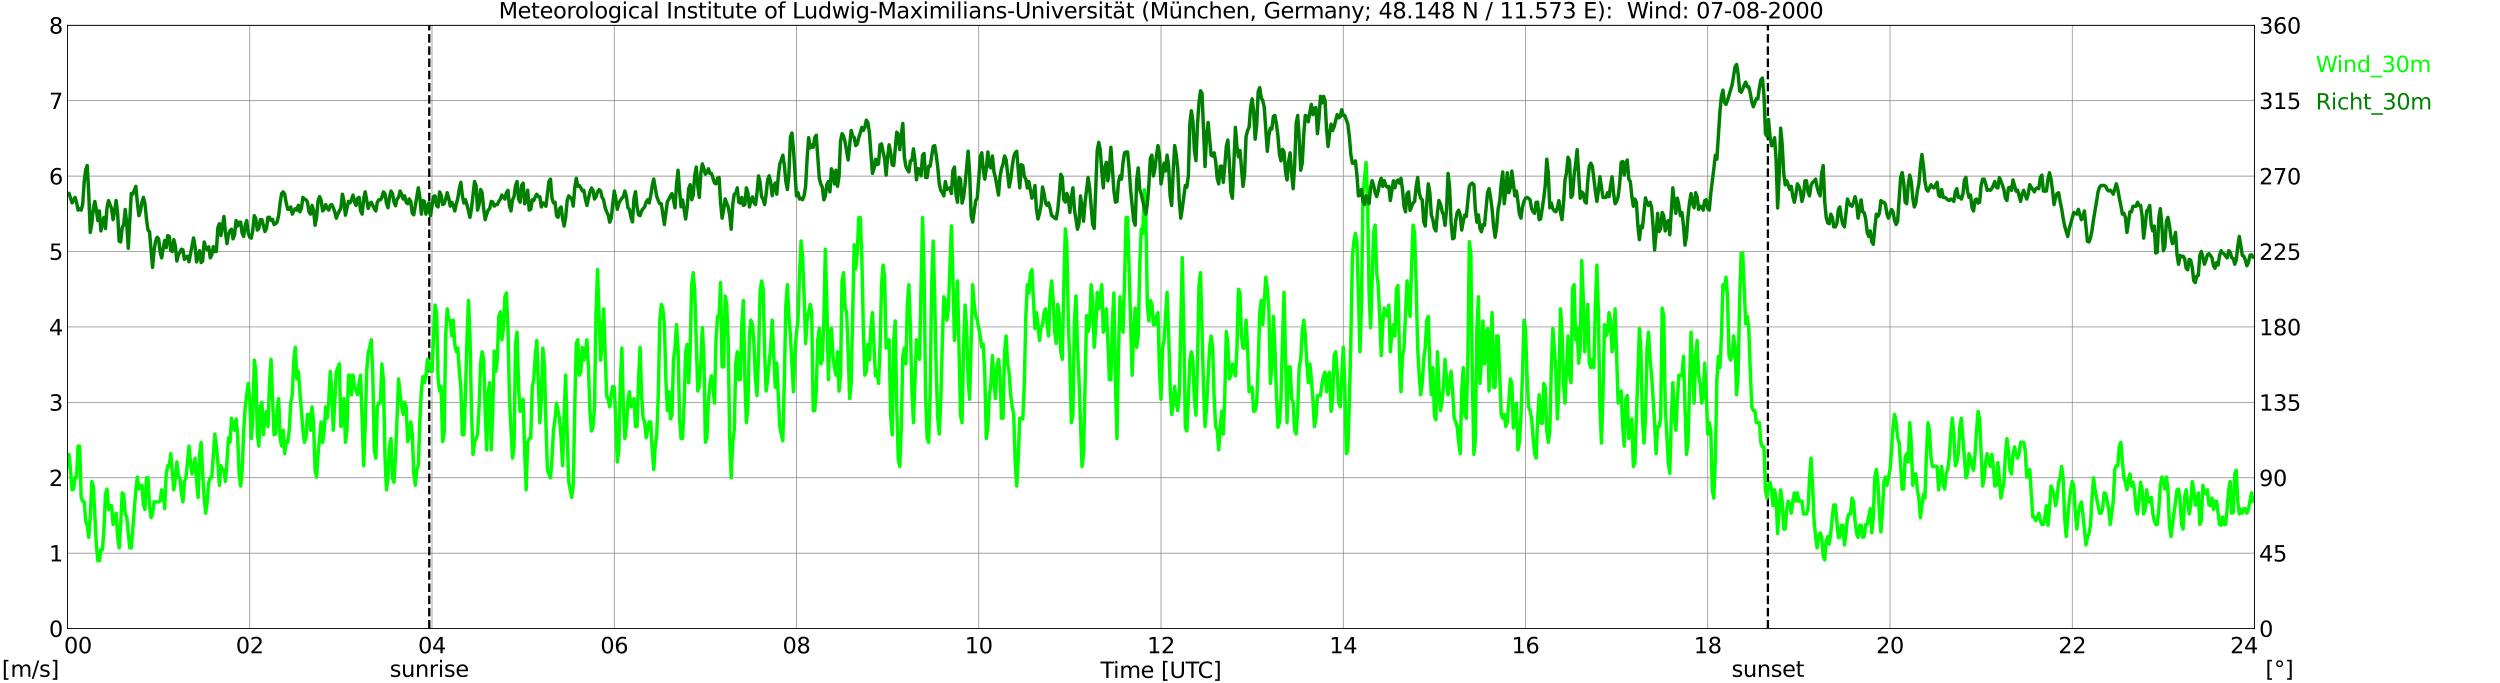
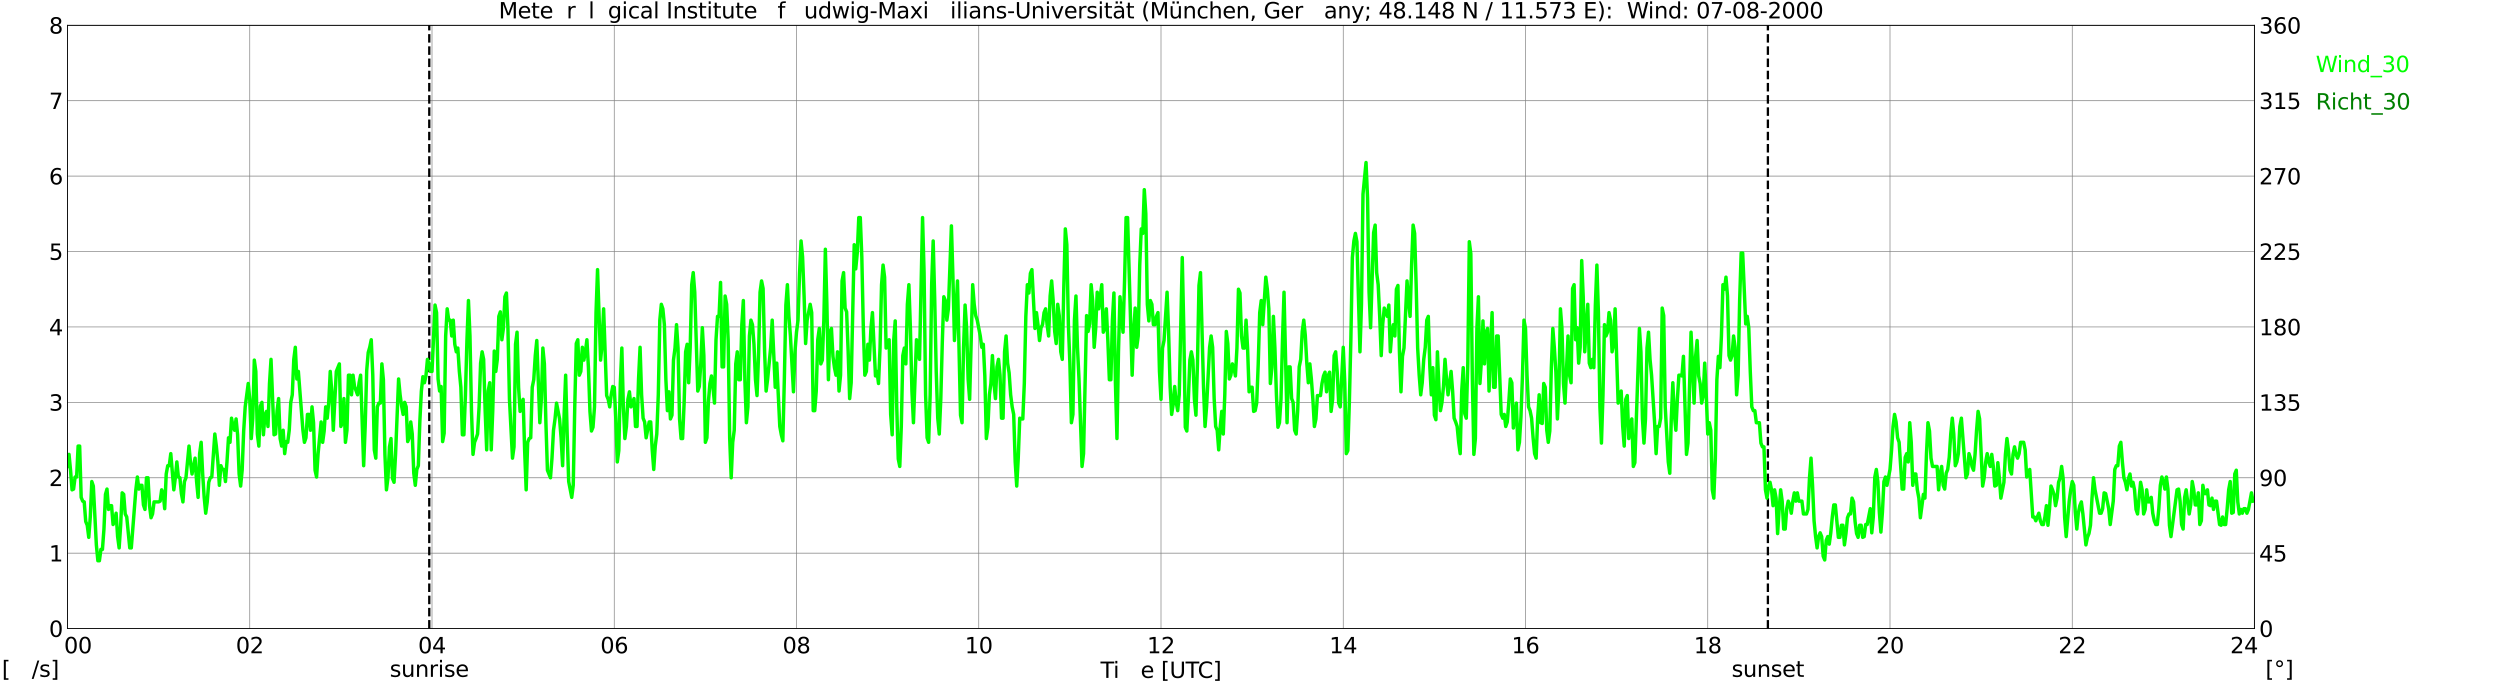
<svg xmlns="http://www.w3.org/2000/svg" xmlns:xlink="http://www.w3.org/1999/xlink" width="1085.4pt" height="296.64pt" viewBox="0 0 1085.4 296.64" version="1.1">
  <defs>
    <style type="text/css">*{stroke-linejoin: round; stroke-linecap: butt}</style>
  </defs>
  <g id="figure_1">
    <g id="patch_1">
      <path d="M 0 296.64  L 1085.4 296.64  L 1085.4 0  L 0 0  z " style="fill: #ffffff" />
    </g>
    <g id="axes_1">
      <g id="patch_2">
        <path d="M 29.306 272.909  L 978.814 272.909  L 978.814 10.976  L 29.306 10.976  z " style="fill: #ffffff" />
      </g>
      <g id="patch_3">
        <path d="M 978.814 272.909  L 978.814 272.909  L 978.814 10.976  L 978.814 10.976  z " clip-path="url(#p7ad47d94db)" style="fill: #d3d3d3; opacity: 0.25; stroke: #d3d3d3; stroke-linejoin: miter" />
      </g>
      <g id="matplotlib.axis_1">
        <g id="xtick_1">
          <g id="line2d_1">
            <path d="M 29.306 272.909  L 29.306 10.976  " clip-path="url(#p7ad47d94db)" style="fill: none; stroke: #808080; stroke-width: 0.3; stroke-linecap: square" />
          </g>
          <g id="line2d_2" />
          <g id="text_1">
            <g transform="translate(18.733 283.627) scale(0.095 -0.095)">
              <defs>
                <path id="DejaVuSans-20" transform="scale(0.016)" />
                <path id="DejaVuSans-30" d="M 2034 4250  Q 1547 4250 1301 3770  Q 1056 3291 1056 2328  Q 1056 1369 1301 889  Q 1547 409 2034 409  Q 2525 409 2770 889  Q 3016 1369 3016 2328  Q 3016 3291 2770 3770  Q 2525 4250 2034 4250  z M 2034 4750  Q 2819 4750 3233 4129  Q 3647 3509 3647 2328  Q 3647 1150 3233 529  Q 2819 -91 2034 -91  Q 1250 -91 836 529  Q 422 1150 422 2328  Q 422 3509 836 4129  Q 1250 4750 2034 4750  z " transform="scale(0.016)" />
              </defs>
              <use xlink:href="#DejaVuSans-20" />
              <use xlink:href="#DejaVuSans-20" transform="translate(31.787 0)" />
              <use xlink:href="#DejaVuSans-20" transform="translate(63.574 0)" />
              <use xlink:href="#DejaVuSans-30" transform="translate(95.361 0)" />
              <use xlink:href="#DejaVuSans-30" transform="translate(158.984 0)" />
            </g>
          </g>
        </g>
        <g id="xtick_2">
          <g id="line2d_3">
            <path d="M 108.431 272.909  L 108.431 10.976  " clip-path="url(#p7ad47d94db)" style="fill: none; stroke: #808080; stroke-width: 0.3; stroke-linecap: square" />
          </g>
          <g id="line2d_4" />
          <g id="text_2">
            <g transform="translate(102.387 283.627) scale(0.095 -0.095)">
              <defs>
                <path id="DejaVuSans-32" d="M 1228 531  L 3431 531  L 3431 0  L 469 0  L 469 531  Q 828 903 1448 1529  Q 2069 2156 2228 2338  Q 2531 2678 2651 2914  Q 2772 3150 2772 3378  Q 2772 3750 2511 3984  Q 2250 4219 1831 4219  Q 1534 4219 1204 4116  Q 875 4013 500 3803  L 500 4441  Q 881 4594 1212 4672  Q 1544 4750 1819 4750  Q 2544 4750 2975 4387  Q 3406 4025 3406 3419  Q 3406 3131 3298 2873  Q 3191 2616 2906 2266  Q 2828 2175 2409 1742  Q 1991 1309 1228 531  z " transform="scale(0.016)" />
              </defs>
              <use xlink:href="#DejaVuSans-30" />
              <use xlink:href="#DejaVuSans-32" transform="translate(63.623 0)" />
            </g>
          </g>
        </g>
        <g id="xtick_3">
          <g id="line2d_5">
            <path d="M 187.557 272.909  L 187.557 10.976  " clip-path="url(#p7ad47d94db)" style="fill: none; stroke: #808080; stroke-width: 0.3; stroke-linecap: square" />
          </g>
          <g id="line2d_6" />
          <g id="text_3">
            <g transform="translate(181.513 283.627) scale(0.095 -0.095)">
              <defs>
                <path id="DejaVuSans-34" d="M 2419 4116  L 825 1625  L 2419 1625  L 2419 4116  z M 2253 4666  L 3047 4666  L 3047 1625  L 3713 1625  L 3713 1100  L 3047 1100  L 3047 0  L 2419 0  L 2419 1100  L 313 1100  L 313 1709  L 2253 4666  z " transform="scale(0.016)" />
              </defs>
              <use xlink:href="#DejaVuSans-30" />
              <use xlink:href="#DejaVuSans-34" transform="translate(63.623 0)" />
            </g>
          </g>
        </g>
        <g id="xtick_4">
          <g id="line2d_7">
            <path d="M 266.683 272.909  L 266.683 10.976  " clip-path="url(#p7ad47d94db)" style="fill: none; stroke: #808080; stroke-width: 0.3; stroke-linecap: square" />
          </g>
          <g id="line2d_8" />
          <g id="text_4">
            <g transform="translate(260.638 283.627) scale(0.095 -0.095)">
              <defs>
                <path id="DejaVuSans-36" d="M 2113 2584  Q 1688 2584 1439 2293  Q 1191 2003 1191 1497  Q 1191 994 1439 701  Q 1688 409 2113 409  Q 2538 409 2786 701  Q 3034 994 3034 1497  Q 3034 2003 2786 2293  Q 2538 2584 2113 2584  z M 3366 4563  L 3366 3988  Q 3128 4100 2886 4159  Q 2644 4219 2406 4219  Q 1781 4219 1451 3797  Q 1122 3375 1075 2522  Q 1259 2794 1537 2939  Q 1816 3084 2150 3084  Q 2853 3084 3261 2657  Q 3669 2231 3669 1497  Q 3669 778 3244 343  Q 2819 -91 2113 -91  Q 1303 -91 875 529  Q 447 1150 447 2328  Q 447 3434 972 4092  Q 1497 4750 2381 4750  Q 2619 4750 2861 4703  Q 3103 4656 3366 4563  z " transform="scale(0.016)" />
              </defs>
              <use xlink:href="#DejaVuSans-30" />
              <use xlink:href="#DejaVuSans-36" transform="translate(63.623 0)" />
            </g>
          </g>
        </g>
        <g id="xtick_5">
          <g id="line2d_9">
            <path d="M 345.808 272.909  L 345.808 10.976  " clip-path="url(#p7ad47d94db)" style="fill: none; stroke: #808080; stroke-width: 0.3; stroke-linecap: square" />
          </g>
          <g id="line2d_10" />
          <g id="text_5">
            <g transform="translate(339.764 283.627) scale(0.095 -0.095)">
              <defs>
                <path id="DejaVuSans-38" d="M 2034 2216  Q 1584 2216 1326 1975  Q 1069 1734 1069 1313  Q 1069 891 1326 650  Q 1584 409 2034 409  Q 2484 409 2743 651  Q 3003 894 3003 1313  Q 3003 1734 2745 1975  Q 2488 2216 2034 2216  z M 1403 2484  Q 997 2584 770 2862  Q 544 3141 544 3541  Q 544 4100 942 4425  Q 1341 4750 2034 4750  Q 2731 4750 3128 4425  Q 3525 4100 3525 3541  Q 3525 3141 3298 2862  Q 3072 2584 2669 2484  Q 3125 2378 3379 2068  Q 3634 1759 3634 1313  Q 3634 634 3220 271  Q 2806 -91 2034 -91  Q 1263 -91 848 271  Q 434 634 434 1313  Q 434 1759 690 2068  Q 947 2378 1403 2484  z M 1172 3481  Q 1172 3119 1398 2916  Q 1625 2713 2034 2713  Q 2441 2713 2670 2916  Q 2900 3119 2900 3481  Q 2900 3844 2670 4047  Q 2441 4250 2034 4250  Q 1625 4250 1398 4047  Q 1172 3844 1172 3481  z " transform="scale(0.016)" />
              </defs>
              <use xlink:href="#DejaVuSans-30" />
              <use xlink:href="#DejaVuSans-38" transform="translate(63.623 0)" />
            </g>
          </g>
        </g>
        <g id="xtick_6">
          <g id="line2d_11">
            <path d="M 424.934 272.909  L 424.934 10.976  " clip-path="url(#p7ad47d94db)" style="fill: none; stroke: #808080; stroke-width: 0.3; stroke-linecap: square" />
          </g>
          <g id="line2d_12" />
          <g id="text_6">
            <g transform="translate(418.89 283.627) scale(0.095 -0.095)">
              <defs>
                <path id="DejaVuSans-31" d="M 794 531  L 1825 531  L 1825 4091  L 703 3866  L 703 4441  L 1819 4666  L 2450 4666  L 2450 531  L 3481 531  L 3481 0  L 794 0  L 794 531  z " transform="scale(0.016)" />
              </defs>
              <use xlink:href="#DejaVuSans-31" />
              <use xlink:href="#DejaVuSans-30" transform="translate(63.623 0)" />
            </g>
          </g>
        </g>
        <g id="xtick_7">
          <g id="line2d_13">
            <path d="M 504.06 272.909  L 504.06 10.976  " clip-path="url(#p7ad47d94db)" style="fill: none; stroke: #808080; stroke-width: 0.3; stroke-linecap: square" />
          </g>
          <g id="line2d_14" />
          <g id="text_7">
            <g transform="translate(498.015 283.627) scale(0.095 -0.095)">
              <use xlink:href="#DejaVuSans-31" />
              <use xlink:href="#DejaVuSans-32" transform="translate(63.623 0)" />
            </g>
          </g>
        </g>
        <g id="xtick_8">
          <g id="line2d_15">
            <path d="M 583.185 272.909  L 583.185 10.976  " clip-path="url(#p7ad47d94db)" style="fill: none; stroke: #808080; stroke-width: 0.3; stroke-linecap: square" />
          </g>
          <g id="line2d_16" />
          <g id="text_8">
            <g transform="translate(577.141 283.627) scale(0.095 -0.095)">
              <use xlink:href="#DejaVuSans-31" />
              <use xlink:href="#DejaVuSans-34" transform="translate(63.623 0)" />
            </g>
          </g>
        </g>
        <g id="xtick_9">
          <g id="line2d_17">
            <path d="M 662.311 272.909  L 662.311 10.976  " clip-path="url(#p7ad47d94db)" style="fill: none; stroke: #808080; stroke-width: 0.3; stroke-linecap: square" />
          </g>
          <g id="line2d_18" />
          <g id="text_9">
            <g transform="translate(656.267 283.627) scale(0.095 -0.095)">
              <use xlink:href="#DejaVuSans-31" />
              <use xlink:href="#DejaVuSans-36" transform="translate(63.623 0)" />
            </g>
          </g>
        </g>
        <g id="xtick_10">
          <g id="line2d_19">
            <path d="M 741.437 272.909  L 741.437 10.976  " clip-path="url(#p7ad47d94db)" style="fill: none; stroke: #808080; stroke-width: 0.3; stroke-linecap: square" />
          </g>
          <g id="line2d_20" />
          <g id="text_10">
            <g transform="translate(735.392 283.627) scale(0.095 -0.095)">
              <use xlink:href="#DejaVuSans-31" />
              <use xlink:href="#DejaVuSans-38" transform="translate(63.623 0)" />
            </g>
          </g>
        </g>
        <g id="xtick_11">
          <g id="line2d_21">
            <path d="M 820.562 272.909  L 820.562 10.976  " clip-path="url(#p7ad47d94db)" style="fill: none; stroke: #808080; stroke-width: 0.3; stroke-linecap: square" />
          </g>
          <g id="line2d_22" />
          <g id="text_11">
            <g transform="translate(814.518 283.627) scale(0.095 -0.095)">
              <use xlink:href="#DejaVuSans-32" />
              <use xlink:href="#DejaVuSans-30" transform="translate(63.623 0)" />
            </g>
          </g>
        </g>
        <g id="xtick_12">
          <g id="line2d_23">
            <path d="M 899.688 272.909  L 899.688 10.976  " clip-path="url(#p7ad47d94db)" style="fill: none; stroke: #808080; stroke-width: 0.3; stroke-linecap: square" />
          </g>
          <g id="line2d_24" />
          <g id="text_12">
            <g transform="translate(893.644 283.627) scale(0.095 -0.095)">
              <use xlink:href="#DejaVuSans-32" />
              <use xlink:href="#DejaVuSans-32" transform="translate(63.623 0)" />
            </g>
          </g>
        </g>
        <g id="xtick_13">
          <g id="line2d_25">
            <path d="M 978.814 272.909  L 978.814 10.976  " clip-path="url(#p7ad47d94db)" style="fill: none; stroke: #808080; stroke-width: 0.3; stroke-linecap: square" />
          </g>
          <g id="line2d_26" />
          <g id="text_13">
            <g transform="translate(968.241 283.627) scale(0.095 -0.095)">
              <use xlink:href="#DejaVuSans-32" />
              <use xlink:href="#DejaVuSans-34" transform="translate(63.623 0)" />
              <use xlink:href="#DejaVuSans-20" transform="translate(127.246 0)" />
              <use xlink:href="#DejaVuSans-20" transform="translate(159.033 0)" />
              <use xlink:href="#DejaVuSans-20" transform="translate(190.82 0)" />
            </g>
          </g>
        </g>
        <g id="text_14">
          <g transform="translate(477.806 294.322) scale(0.095 -0.095)">
            <defs>
              <path id="DejaVuSans-54" d="M -19 4666  L 3928 4666  L 3928 4134  L 2272 4134  L 2272 0  L 1638 0  L 1638 4134  L -19 4134  L -19 4666  z " transform="scale(0.016)" />
              <path id="DejaVuSans-69" d="M 603 3500  L 1178 3500  L 1178 0  L 603 0  L 603 3500  z M 603 4863  L 1178 4863  L 1178 4134  L 603 4134  L 603 4863  z " transform="scale(0.016)" />
-               <path id="DejaVuSans-6d" d="M 3328 2828  Q 3544 3216 3844 3400  Q 4144 3584 4550 3584  Q 5097 3584 5394 3201  Q 5691 2819 5691 2113  L 5691 0  L 5113 0  L 5113 2094  Q 5113 2597 4934 2840  Q 4756 3084 4391 3084  Q 3944 3084 3684 2787  Q 3425 2491 3425 1978  L 3425 0  L 2847 0  L 2847 2094  Q 2847 2600 2669 2842  Q 2491 3084 2119 3084  Q 1678 3084 1418 2786  Q 1159 2488 1159 1978  L 1159 0  L 581 0  L 581 3500  L 1159 3500  L 1159 2956  Q 1356 3278 1631 3431  Q 1906 3584 2284 3584  Q 2666 3584 2933 3390  Q 3200 3197 3328 2828  z " transform="scale(0.016)" />
              <path id="DejaVuSans-65" d="M 3597 1894  L 3597 1613  L 953 1613  Q 991 1019 1311 708  Q 1631 397 2203 397  Q 2534 397 2845 478  Q 3156 559 3463 722  L 3463 178  Q 3153 47 2828 -22  Q 2503 -91 2169 -91  Q 1331 -91 842 396  Q 353 884 353 1716  Q 353 2575 817 3079  Q 1281 3584 2069 3584  Q 2775 3584 3186 3129  Q 3597 2675 3597 1894  z M 3022 2063  Q 3016 2534 2758 2815  Q 2500 3097 2075 3097  Q 1594 3097 1305 2825  Q 1016 2553 972 2059  L 3022 2063  z " transform="scale(0.016)" />
              <path id="DejaVuSans-5b" d="M 550 4863  L 1875 4863  L 1875 4416  L 1125 4416  L 1125 -397  L 1875 -397  L 1875 -844  L 550 -844  L 550 4863  z " transform="scale(0.016)" />
              <path id="DejaVuSans-55" d="M 556 4666  L 1191 4666  L 1191 1831  Q 1191 1081 1462 751  Q 1734 422 2344 422  Q 2950 422 3222 751  Q 3494 1081 3494 1831  L 3494 4666  L 4128 4666  L 4128 1753  Q 4128 841 3676 375  Q 3225 -91 2344 -91  Q 1459 -91 1007 375  Q 556 841 556 1753  L 556 4666  z " transform="scale(0.016)" />
              <path id="DejaVuSans-43" d="M 4122 4306  L 4122 3641  Q 3803 3938 3442 4084  Q 3081 4231 2675 4231  Q 1875 4231 1450 3742  Q 1025 3253 1025 2328  Q 1025 1406 1450 917  Q 1875 428 2675 428  Q 3081 428 3442 575  Q 3803 722 4122 1019  L 4122 359  Q 3791 134 3420 21  Q 3050 -91 2638 -91  Q 1578 -91 968 557  Q 359 1206 359 2328  Q 359 3453 968 4101  Q 1578 4750 2638 4750  Q 3056 4750 3426 4639  Q 3797 4528 4122 4306  z " transform="scale(0.016)" />
              <path id="DejaVuSans-5d" d="M 1947 4863  L 1947 -844  L 622 -844  L 622 -397  L 1369 -397  L 1369 4416  L 622 4416  L 622 4863  L 1947 4863  z " transform="scale(0.016)" />
            </defs>
            <use xlink:href="#DejaVuSans-54" />
            <use xlink:href="#DejaVuSans-69" transform="translate(57.959 0)" />
            <use xlink:href="#DejaVuSans-6d" transform="translate(85.742 0)" />
            <use xlink:href="#DejaVuSans-65" transform="translate(183.154 0)" />
            <use xlink:href="#DejaVuSans-20" transform="translate(244.678 0)" />
            <use xlink:href="#DejaVuSans-5b" transform="translate(276.465 0)" />
            <use xlink:href="#DejaVuSans-55" transform="translate(315.479 0)" />
            <use xlink:href="#DejaVuSans-54" transform="translate(388.672 0)" />
            <use xlink:href="#DejaVuSans-43" transform="translate(443.881 0)" />
            <use xlink:href="#DejaVuSans-5d" transform="translate(513.705 0)" />
          </g>
        </g>
      </g>
      <g id="matplotlib.axis_2">
        <g id="ytick_1">
          <g id="line2d_27">
            <path d="M 29.306 272.909  L 978.814 272.909  " clip-path="url(#p7ad47d94db)" style="fill: none; stroke: #808080; stroke-width: 0.3; stroke-linecap: square" />
          </g>
          <g id="line2d_28" />
          <g id="text_15">
            <g transform="translate(21.261 276.518) scale(0.095 -0.095)">
              <use xlink:href="#DejaVuSans-30" />
            </g>
          </g>
        </g>
        <g id="ytick_2">
          <g id="line2d_29">
            <path d="M 29.306 240.167  L 978.814 240.167  " clip-path="url(#p7ad47d94db)" style="fill: none; stroke: #808080; stroke-width: 0.3; stroke-linecap: square" />
          </g>
          <g id="line2d_30" />
          <g id="text_16">
            <g transform="translate(21.261 243.776) scale(0.095 -0.095)">
              <use xlink:href="#DejaVuSans-31" />
            </g>
          </g>
        </g>
        <g id="ytick_3">
          <g id="line2d_31">
            <path d="M 29.306 207.426  L 978.814 207.426  " clip-path="url(#p7ad47d94db)" style="fill: none; stroke: #808080; stroke-width: 0.3; stroke-linecap: square" />
          </g>
          <g id="line2d_32" />
          <g id="text_17">
            <g transform="translate(21.261 211.035) scale(0.095 -0.095)">
              <use xlink:href="#DejaVuSans-32" />
            </g>
          </g>
        </g>
        <g id="ytick_4">
          <g id="line2d_33">
            <path d="M 29.306 174.684  L 978.814 174.684  " clip-path="url(#p7ad47d94db)" style="fill: none; stroke: #808080; stroke-width: 0.3; stroke-linecap: square" />
          </g>
          <g id="line2d_34" />
          <g id="text_18">
            <g transform="translate(21.261 178.293) scale(0.095 -0.095)">
              <defs>
                <path id="DejaVuSans-33" d="M 2597 2516  Q 3050 2419 3304 2112  Q 3559 1806 3559 1356  Q 3559 666 3084 287  Q 2609 -91 1734 -91  Q 1441 -91 1130 -33  Q 819 25 488 141  L 488 750  Q 750 597 1062 519  Q 1375 441 1716 441  Q 2309 441 2620 675  Q 2931 909 2931 1356  Q 2931 1769 2642 2001  Q 2353 2234 1838 2234  L 1294 2234  L 1294 2753  L 1863 2753  Q 2328 2753 2575 2939  Q 2822 3125 2822 3475  Q 2822 3834 2567 4026  Q 2313 4219 1838 4219  Q 1578 4219 1281 4162  Q 984 4106 628 3988  L 628 4550  Q 988 4650 1302 4700  Q 1616 4750 1894 4750  Q 2613 4750 3031 4423  Q 3450 4097 3450 3541  Q 3450 3153 3228 2886  Q 3006 2619 2597 2516  z " transform="scale(0.016)" />
              </defs>
              <use xlink:href="#DejaVuSans-33" />
            </g>
          </g>
        </g>
        <g id="ytick_5">
          <g id="line2d_35">
            <path d="M 29.306 141.942  L 978.814 141.942  " clip-path="url(#p7ad47d94db)" style="fill: none; stroke: #808080; stroke-width: 0.3; stroke-linecap: square" />
          </g>
          <g id="line2d_36" />
          <g id="text_19">
            <g transform="translate(21.261 145.551) scale(0.095 -0.095)">
              <use xlink:href="#DejaVuSans-34" />
            </g>
          </g>
        </g>
        <g id="ytick_6">
          <g id="line2d_37">
            <path d="M 29.306 109.201  L 978.814 109.201  " clip-path="url(#p7ad47d94db)" style="fill: none; stroke: #808080; stroke-width: 0.3; stroke-linecap: square" />
          </g>
          <g id="line2d_38" />
          <g id="text_20">
            <g transform="translate(21.261 112.81) scale(0.095 -0.095)">
              <defs>
                <path id="DejaVuSans-35" d="M 691 4666  L 3169 4666  L 3169 4134  L 1269 4134  L 1269 2991  Q 1406 3038 1543 3061  Q 1681 3084 1819 3084  Q 2600 3084 3056 2656  Q 3513 2228 3513 1497  Q 3513 744 3044 326  Q 2575 -91 1722 -91  Q 1428 -91 1123 -41  Q 819 9 494 109  L 494 744  Q 775 591 1075 516  Q 1375 441 1709 441  Q 2250 441 2565 725  Q 2881 1009 2881 1497  Q 2881 1984 2565 2268  Q 2250 2553 1709 2553  Q 1456 2553 1204 2497  Q 953 2441 691 2322  L 691 4666  z " transform="scale(0.016)" />
              </defs>
              <use xlink:href="#DejaVuSans-35" />
            </g>
          </g>
        </g>
        <g id="ytick_7">
          <g id="line2d_39">
            <path d="M 29.306 76.459  L 978.814 76.459  " clip-path="url(#p7ad47d94db)" style="fill: none; stroke: #808080; stroke-width: 0.3; stroke-linecap: square" />
          </g>
          <g id="line2d_40" />
          <g id="text_21">
            <g transform="translate(21.261 80.068) scale(0.095 -0.095)">
              <use xlink:href="#DejaVuSans-36" />
            </g>
          </g>
        </g>
        <g id="ytick_8">
          <g id="line2d_41">
            <path d="M 29.306 43.717  L 978.814 43.717  " clip-path="url(#p7ad47d94db)" style="fill: none; stroke: #808080; stroke-width: 0.3; stroke-linecap: square" />
          </g>
          <g id="line2d_42" />
          <g id="text_22">
            <g transform="translate(21.261 47.327) scale(0.095 -0.095)">
              <defs>
                <path id="DejaVuSans-37" d="M 525 4666  L 3525 4666  L 3525 4397  L 1831 0  L 1172 0  L 2766 4134  L 525 4134  L 525 4666  z " transform="scale(0.016)" />
              </defs>
              <use xlink:href="#DejaVuSans-37" />
            </g>
          </g>
        </g>
        <g id="ytick_9">
          <g id="line2d_43">
            <path d="M 29.306 10.976  L 978.814 10.976  " clip-path="url(#p7ad47d94db)" style="fill: none; stroke: #808080; stroke-width: 0.3; stroke-linecap: square" />
          </g>
          <g id="line2d_44" />
          <g id="text_23">
            <g transform="translate(21.261 14.585) scale(0.095 -0.095)">
              <use xlink:href="#DejaVuSans-38" />
            </g>
          </g>
        </g>
      </g>
      <g id="line2d_45">
        <path d="M 186.37 272.909  L 186.37 10.976  " clip-path="url(#p7ad47d94db)" style="fill: none; stroke-dasharray: 3.7,1.6; stroke-dashoffset: 0; stroke: #000000" />
      </g>
      <g id="line2d_46">
        <path d="M 767.548 272.909  L 767.548 10.976  " clip-path="url(#p7ad47d94db)" style="fill: none; stroke-dasharray: 3.7,1.6; stroke-dashoffset: 0; stroke: #000000" />
      </g>
      <g id="line2d_47">
        <path d="M 29.306 202.514  L 29.965 197.276  L 30.625 204.151  L 31.284 212.664  L 31.943 212.337  L 32.603 207.098  L 33.262 207.098  L 33.921 193.674  L 34.581 193.674  L 35.24 215.938  L 35.9 217.575  L 36.559 217.903  L 37.218 226.416  L 37.878 228.053  L 38.537 233.291  L 39.197 224.451  L 39.856 209.063  L 40.515 211.027  L 41.834 236.566  L 42.493 243.441  L 43.153 243.441  L 43.812 238.53  L 44.472 238.53  L 45.131 229.69  L 45.79 214.629  L 46.45 212.337  L 47.109 221.177  L 47.768 219.54  L 48.428 219.54  L 49.087 227.725  L 49.747 226.416  L 50.406 222.814  L 51.065 232.964  L 51.725 237.875  L 52.384 228.053  L 53.043 213.974  L 53.703 214.629  L 54.362 223.142  L 55.022 224.451  L 56.34 237.875  L 57 237.875  L 58.978 212.664  L 59.637 207.098  L 60.297 212.337  L 60.956 210.7  L 61.615 210.7  L 62.275 219.213  L 62.934 221.177  L 63.594 207.426  L 64.253 207.426  L 64.912 219.54  L 65.572 224.779  L 66.231 223.142  L 66.89 217.903  L 68.869 217.903  L 69.528 217.575  L 70.187 212.664  L 70.847 214.301  L 71.506 220.85  L 72.166 205.788  L 72.825 202.187  L 73.484 202.187  L 74.144 196.948  L 75.462 212.664  L 76.122 207.426  L 76.781 200.55  L 77.441 207.098  L 78.1 207.426  L 78.759 214.301  L 79.419 217.903  L 80.078 209.063  L 80.737 207.426  L 82.056 193.674  L 82.716 200.877  L 83.375 205.788  L 84.694 198.913  L 85.353 209.063  L 86.013 215.938  L 86.672 196.948  L 87.331 192.037  L 87.991 205.788  L 88.65 215.938  L 89.309 222.814  L 89.969 217.903  L 90.628 209.39  L 91.288 207.426  L 91.947 207.098  L 93.266 188.435  L 93.925 193.674  L 94.584 200.55  L 95.244 210.7  L 95.903 202.187  L 96.563 203.824  L 97.222 203.824  L 97.881 209.063  L 98.541 200.55  L 99.2 190.072  L 99.86 192.037  L 100.519 181.56  L 101.178 185.161  L 101.838 186.798  L 102.497 181.887  L 103.156 188.763  L 103.816 205.788  L 104.475 211.027  L 105.135 204.151  L 105.794 187.126  L 106.453 176.648  L 107.772 166.498  L 108.431 173.374  L 109.091 190.4  L 109.75 181.56  L 110.41 156.349  L 111.069 161.26  L 111.728 188.435  L 112.388 193.674  L 113.047 176.321  L 113.707 174.684  L 114.366 188.763  L 115.025 180.25  L 115.685 178.613  L 116.344 185.161  L 117.003 166.498  L 117.663 156.021  L 118.982 188.763  L 119.641 188.435  L 120.3 178.285  L 120.96 173.047  L 121.619 190.4  L 122.278 193.674  L 122.938 186.798  L 123.597 196.948  L 124.257 191.71  L 124.916 192.037  L 125.575 186.798  L 126.235 174.684  L 126.894 171.41  L 127.553 156.021  L 128.213 150.782  L 128.872 164.534  L 129.532 161.26  L 131.51 186.798  L 132.169 192.037  L 132.829 190.072  L 133.488 179.923  L 134.147 179.923  L 134.807 186.798  L 135.466 176.648  L 136.125 183.524  L 136.785 204.151  L 137.444 207.098  L 138.104 196.948  L 139.422 183.197  L 140.082 192.037  L 140.741 187.126  L 141.4 176.648  L 142.06 181.56  L 142.719 174.684  L 143.379 161.26  L 144.038 169.773  L 144.697 186.798  L 146.016 161.26  L 147.335 157.986  L 147.994 185.161  L 148.654 183.524  L 149.313 173.047  L 149.972 192.037  L 150.632 186.798  L 151.291 162.897  L 151.951 162.897  L 152.61 171.41  L 153.269 162.897  L 153.929 167.808  L 155.247 171.41  L 155.907 166.171  L 156.566 162.897  L 157.885 202.187  L 158.544 185.161  L 159.204 160.932  L 159.863 153.074  L 160.523 150.782  L 161.182 147.508  L 161.841 162.897  L 162.501 195.311  L 163.16 198.913  L 163.819 176.648  L 164.479 175.011  L 165.138 175.011  L 165.798 157.986  L 166.457 164.861  L 167.116 197.276  L 167.776 212.664  L 168.435 207.426  L 169.094 194.001  L 169.754 190.4  L 170.413 207.753  L 171.073 209.39  L 171.732 197.276  L 173.051 164.534  L 173.71 171.41  L 174.37 176.321  L 175.029 179.923  L 175.688 174.684  L 176.348 176.648  L 177.007 191.71  L 177.666 190.072  L 178.326 183.197  L 178.985 188.435  L 179.645 205.461  L 180.304 210.7  L 180.963 203.824  L 181.623 202.187  L 182.282 182.869  L 182.941 169.773  L 183.601 163.552  L 184.26 166.171  L 184.92 163.224  L 185.579 156.021  L 186.238 157.658  L 186.898 161.26  L 187.557 161.26  L 188.876 132.447  L 189.535 135.721  L 190.195 164.534  L 190.854 169.773  L 191.513 167.808  L 192.173 191.71  L 192.832 188.108  L 193.492 145.871  L 194.151 134.084  L 194.81 138.995  L 195.47 138.995  L 196.129 145.871  L 196.788 138.995  L 197.448 149.473  L 198.107 152.747  L 198.767 151.11  L 199.426 161.26  L 200.085 168.136  L 200.745 188.763  L 201.404 188.763  L 202.063 171.737  L 202.723 147.836  L 203.382 130.483  L 204.042 145.871  L 204.701 178.613  L 205.36 197.276  L 206.02 192.037  L 206.679 190.4  L 207.339 188.435  L 207.998 176.648  L 208.657 157.658  L 209.317 152.747  L 209.976 156.021  L 210.635 178.285  L 211.295 195.311  L 211.954 169.773  L 212.614 166.171  L 213.273 195.311  L 213.932 178.285  L 214.592 152.42  L 215.251 161.26  L 215.91 156.021  L 216.57 137.358  L 217.229 135.394  L 217.889 147.508  L 218.548 142.597  L 219.207 128.846  L 219.867 127.209  L 220.526 142.597  L 221.186 173.374  L 222.504 198.913  L 223.164 194.001  L 223.823 149.473  L 224.482 144.234  L 225.142 168.136  L 225.801 178.613  L 226.461 175.011  L 227.12 173.374  L 227.779 195.639  L 228.439 212.664  L 229.098 192.037  L 229.757 190.4  L 230.417 190.072  L 231.076 168.136  L 231.736 164.861  L 232.395 154.384  L 233.054 147.836  L 234.373 183.524  L 235.033 173.374  L 235.692 151.11  L 236.351 157.986  L 237.011 183.524  L 237.67 204.151  L 238.989 207.426  L 239.648 198.913  L 240.308 186.798  L 240.967 181.887  L 241.626 175.011  L 242.945 181.887  L 243.604 190.072  L 244.264 202.187  L 244.923 179.923  L 245.583 162.897  L 246.242 188.435  L 246.901 209.063  L 248.22 215.938  L 248.88 210.7  L 249.539 176.321  L 250.198 149.145  L 250.858 147.508  L 251.517 162.897  L 252.176 161.26  L 252.836 150.782  L 253.495 156.349  L 254.155 152.747  L 254.814 147.508  L 255.473 159.623  L 256.133 178.613  L 256.792 187.126  L 257.451 185.489  L 258.111 176.648  L 258.77 135.721  L 259.43 117.059  L 260.748 156.349  L 261.408 149.473  L 262.067 134.084  L 263.386 171.737  L 264.045 173.374  L 264.705 176.648  L 265.364 171.41  L 266.023 167.808  L 266.683 168.136  L 267.342 181.56  L 268.002 200.55  L 268.661 195.639  L 269.32 166.498  L 269.98 151.11  L 270.639 176.648  L 271.298 190.4  L 271.958 185.161  L 272.617 173.374  L 273.277 170.1  L 273.936 176.648  L 274.595 175.011  L 275.255 173.047  L 275.914 185.161  L 276.573 185.161  L 277.233 164.534  L 277.892 150.782  L 278.552 171.41  L 279.211 181.56  L 279.87 183.197  L 280.53 190.072  L 281.849 183.197  L 282.508 183.197  L 283.167 195.311  L 283.827 203.824  L 284.486 193.674  L 285.145 188.435  L 285.805 171.41  L 286.464 138.995  L 287.124 132.12  L 287.783 134.084  L 288.442 140.96  L 289.102 164.861  L 289.761 178.285  L 290.42 170.1  L 291.08 181.887  L 291.739 180.25  L 292.399 156.349  L 293.058 151.11  L 293.717 140.96  L 294.377 151.11  L 295.036 181.887  L 295.696 190.4  L 296.355 190.4  L 297.014 175.011  L 297.674 152.747  L 298.333 149.473  L 298.992 166.171  L 299.652 150.782  L 300.311 123.607  L 300.971 118.368  L 301.63 126.881  L 302.949 169.773  L 303.608 167.808  L 304.267 157.658  L 304.927 142.27  L 305.586 154.384  L 306.246 192.037  L 306.905 190.072  L 307.564 174.356  L 308.224 166.498  L 308.883 163.224  L 309.543 168.136  L 310.202 175.011  L 310.861 147.508  L 311.521 137.358  L 312.18 137.358  L 312.839 122.625  L 313.499 159.295  L 314.158 159.295  L 314.818 128.518  L 315.477 132.12  L 316.136 147.508  L 316.796 190.072  L 317.455 207.426  L 318.114 192.037  L 318.774 186.798  L 319.433 157.986  L 320.093 152.747  L 320.752 164.861  L 321.411 164.861  L 322.071 140.96  L 322.73 130.483  L 323.39 164.861  L 324.049 183.524  L 324.708 176.648  L 325.368 145.871  L 326.027 138.995  L 326.686 140.96  L 327.346 149.473  L 328.005 164.861  L 328.665 171.737  L 329.324 154.384  L 329.983 126.881  L 330.643 121.97  L 331.302 125.244  L 331.961 152.747  L 332.621 169.773  L 333.28 164.534  L 334.599 150.782  L 335.258 138.995  L 336.577 168.136  L 337.236 157.658  L 338.555 185.161  L 339.215 188.763  L 339.874 191.382  L 340.533 164.534  L 341.193 132.447  L 341.852 123.607  L 342.512 137.358  L 343.171 145.871  L 344.49 170.1  L 345.149 152.747  L 345.808 144.234  L 346.468 138.995  L 347.127 118.696  L 347.787 104.617  L 348.446 111.493  L 349.105 128.518  L 349.765 149.145  L 350.424 138.995  L 351.743 132.12  L 352.402 135.721  L 353.062 178.285  L 353.721 178.285  L 354.38 169.773  L 355.04 147.508  L 355.699 142.597  L 356.359 157.986  L 357.018 156.349  L 357.677 138.995  L 358.337 108.218  L 358.996 132.12  L 359.655 164.861  L 360.315 144.234  L 360.974 142.597  L 361.634 154.711  L 362.293 159.623  L 362.952 162.897  L 363.612 152.747  L 364.271 169.773  L 364.93 162.897  L 365.59 121.97  L 366.249 118.368  L 366.909 133.757  L 367.568 135.394  L 368.227 152.42  L 368.887 173.047  L 369.546 166.171  L 370.865 106.254  L 371.524 116.731  L 372.184 109.855  L 372.843 94.467  L 373.502 94.467  L 374.162 111.493  L 374.821 142.27  L 375.481 162.897  L 376.14 161.26  L 376.799 149.473  L 377.459 156.349  L 378.118 142.597  L 378.777 135.721  L 380.096 163.224  L 380.756 161.26  L 381.415 166.498  L 382.074 151.11  L 382.734 123.607  L 383.393 115.094  L 384.053 120.333  L 384.712 151.11  L 385.371 149.473  L 386.031 147.508  L 386.69 179.923  L 387.349 188.763  L 388.009 147.836  L 388.668 139.323  L 389.328 176.648  L 389.987 199.24  L 390.646 202.514  L 391.306 185.161  L 391.965 154.384  L 392.624 151.11  L 393.284 157.986  L 393.943 132.12  L 394.603 123.607  L 395.262 142.597  L 395.921 169.773  L 396.581 183.524  L 397.899 147.508  L 398.559 152.747  L 399.218 156.021  L 400.537 94.467  L 401.196 118.368  L 401.856 171.41  L 402.515 190.072  L 403.175 192.037  L 403.834 171.41  L 404.493 123.28  L 405.153 104.617  L 405.812 129.828  L 406.471 161.26  L 407.131 181.56  L 407.79 188.435  L 408.45 173.374  L 409.109 148.491  L 409.768 128.846  L 410.428 130.483  L 411.087 138.995  L 411.746 134.084  L 413.065 98.068  L 413.725 120.333  L 414.384 147.836  L 415.703 121.97  L 417.022 180.25  L 417.681 183.524  L 418.34 150.782  L 419 132.447  L 419.659 142.27  L 420.318 164.534  L 420.978 173.374  L 422.297 123.607  L 422.956 132.12  L 423.615 137.031  L 424.275 138.995  L 425.593 145.871  L 426.253 150.782  L 426.912 149.473  L 427.572 163.224  L 428.231 190.4  L 428.89 185.489  L 429.55 171.41  L 430.209 166.498  L 430.869 154.384  L 431.528 166.171  L 432.187 173.047  L 432.847 159.295  L 433.506 156.021  L 434.165 162.897  L 434.825 181.56  L 435.484 181.56  L 436.144 152.747  L 436.803 145.871  L 437.462 157.658  L 438.122 161.915  L 438.781 171.41  L 439.44 176.648  L 440.1 179.923  L 440.759 200.55  L 441.419 211.027  L 442.078 198.913  L 442.737 181.56  L 443.397 181.887  L 444.056 181.887  L 444.716 166.498  L 445.375 137.358  L 446.034 123.607  L 446.694 127.209  L 447.353 118.696  L 448.012 117.059  L 449.331 142.597  L 449.991 135.721  L 450.65 140.96  L 451.309 147.836  L 451.969 142.27  L 452.628 140.96  L 453.287 135.721  L 453.947 134.084  L 454.606 140.96  L 455.266 145.871  L 455.925 128.518  L 456.584 121.97  L 457.244 130.483  L 457.903 143.907  L 458.563 149.145  L 459.222 132.12  L 459.881 137.031  L 460.541 152.747  L 461.2 156.021  L 461.859 124.589  L 462.519 99.378  L 463.178 106.254  L 463.838 140.633  L 464.497 157.658  L 465.156 183.524  L 465.816 179.923  L 466.475 138.995  L 467.134 128.518  L 467.794 150.782  L 468.453 164.534  L 469.772 202.514  L 470.431 196.948  L 471.75 137.031  L 472.409 143.907  L 473.069 140.633  L 473.728 123.607  L 474.388 130.483  L 475.047 150.782  L 475.706 142.597  L 476.366 126.881  L 477.025 134.084  L 478.344 123.607  L 479.003 144.234  L 479.663 142.597  L 480.322 134.084  L 480.981 147.836  L 481.641 164.861  L 482.3 164.861  L 482.96 138.995  L 483.619 127.209  L 484.278 166.498  L 484.938 190.4  L 485.597 152.747  L 486.256 128.846  L 486.916 137.358  L 487.575 144.234  L 488.235 121.97  L 488.894 94.467  L 489.553 94.467  L 491.532 162.897  L 492.191 143.907  L 492.85 133.757  L 493.51 150.782  L 494.169 145.871  L 494.828 115.094  L 495.488 99.378  L 496.147 101.343  L 496.807 82.352  L 497.466 92.83  L 498.125 132.12  L 498.785 139.323  L 499.444 130.483  L 500.103 132.12  L 500.763 140.96  L 501.422 140.96  L 502.082 137.358  L 502.741 135.721  L 503.4 161.26  L 504.06 173.374  L 504.719 151.11  L 505.379 147.836  L 506.697 126.881  L 507.357 143.907  L 508.016 167.808  L 508.675 179.923  L 509.335 175.666  L 509.994 167.808  L 510.654 174.684  L 511.313 178.285  L 511.972 171.41  L 513.291 111.82  L 513.95 142.597  L 514.61 185.489  L 515.269 187.126  L 515.929 173.374  L 516.588 156.349  L 517.247 152.747  L 517.907 156.349  L 518.566 173.374  L 519.226 180.25  L 519.885 157.986  L 520.544 123.934  L 521.204 118.368  L 522.522 168.136  L 523.182 185.161  L 523.841 176.648  L 525.16 150.782  L 525.819 145.871  L 526.479 150.782  L 527.138 173.047  L 527.797 185.161  L 528.457 186.798  L 529.116 195.311  L 529.776 185.161  L 530.435 178.613  L 531.094 188.435  L 531.754 171.41  L 532.413 143.907  L 533.073 149.145  L 533.732 164.534  L 534.391 162.897  L 535.051 157.986  L 535.71 159.623  L 536.369 163.224  L 537.029 151.11  L 537.688 125.571  L 538.348 127.209  L 539.007 145.871  L 539.666 151.11  L 540.326 151.11  L 540.985 138.995  L 541.644 151.11  L 542.304 170.1  L 542.963 168.136  L 543.623 168.136  L 544.282 178.613  L 544.941 178.285  L 545.601 175.011  L 546.26 158.313  L 546.919 135.721  L 547.579 130.483  L 548.238 140.96  L 549.557 120.333  L 550.216 125.571  L 550.876 134.084  L 551.535 166.498  L 552.195 159.623  L 552.854 137.358  L 553.513 151.11  L 554.173 171.41  L 554.832 185.489  L 555.491 183.524  L 556.151 173.374  L 556.81 147.508  L 557.47 126.881  L 558.788 183.524  L 559.448 159.295  L 560.107 159.295  L 560.766 173.047  L 561.426 174.684  L 562.085 186.798  L 562.745 188.435  L 563.404 178.285  L 564.063 159.295  L 564.723 156.021  L 565.382 143.907  L 566.042 138.995  L 566.701 145.544  L 567.36 157.658  L 568.02 166.171  L 568.679 157.986  L 569.338 164.534  L 569.998 173.374  L 570.657 185.161  L 571.317 181.887  L 571.976 171.737  L 573.295 171.737  L 573.954 166.498  L 574.613 163.224  L 575.273 161.587  L 575.932 170.1  L 576.592 163.224  L 577.251 161.587  L 577.91 178.613  L 578.57 173.374  L 579.229 154.384  L 579.889 152.747  L 580.548 161.26  L 581.207 175.011  L 581.867 176.648  L 583.185 150.782  L 583.845 166.171  L 584.504 196.948  L 585.164 195.639  L 585.823 175.011  L 586.482 147.836  L 587.142 111.82  L 587.801 104.617  L 588.46 101.343  L 589.12 104.944  L 590.439 152.747  L 591.098 132.12  L 591.757 84.317  L 593.076 70.565  L 593.736 85.954  L 594.395 126.881  L 595.054 142.27  L 596.373 101.015  L 597.032 97.741  L 597.692 118.368  L 598.351 123.607  L 599.011 137.358  L 599.67 154.384  L 600.329 140.633  L 600.989 133.757  L 602.307 137.358  L 602.967 132.447  L 603.626 152.747  L 604.286 144.234  L 604.945 140.96  L 605.604 145.871  L 606.264 125.571  L 606.923 123.934  L 607.582 152.747  L 608.242 170.1  L 608.901 154.711  L 609.561 151.11  L 610.879 121.97  L 611.539 130.483  L 612.198 137.358  L 612.858 115.094  L 613.517 97.741  L 614.176 101.343  L 614.836 123.607  L 615.495 151.11  L 616.154 162.897  L 616.814 171.41  L 617.473 166.171  L 618.133 156.021  L 618.792 150.782  L 619.451 138.995  L 620.111 137.358  L 620.77 159.295  L 621.429 171.41  L 622.089 159.623  L 622.748 180.25  L 623.408 182.214  L 624.067 152.747  L 624.726 168.136  L 625.386 178.285  L 626.045 174.684  L 626.705 167.808  L 627.364 156.021  L 628.023 164.534  L 628.683 171.41  L 630.001 161.26  L 630.661 169.773  L 631.32 181.56  L 631.98 183.197  L 632.639 185.161  L 633.298 192.037  L 633.958 196.948  L 634.617 169.773  L 635.276 159.623  L 635.936 179.595  L 636.595 181.56  L 637.255 157.986  L 637.914 104.944  L 638.573 110.183  L 639.233 164.534  L 639.892 197.276  L 640.552 190.4  L 641.211 142.597  L 641.87 128.846  L 642.53 166.498  L 643.189 156.349  L 643.848 139.323  L 644.508 157.986  L 645.167 144.234  L 645.827 142.597  L 646.486 169.773  L 647.145 151.11  L 647.805 135.721  L 648.464 168.136  L 649.123 168.136  L 649.783 145.871  L 650.442 145.871  L 651.761 179.923  L 652.42 181.56  L 653.08 179.923  L 653.739 185.161  L 654.399 183.197  L 655.058 174.684  L 655.717 164.534  L 656.377 166.171  L 657.036 185.816  L 658.355 175.011  L 659.014 195.311  L 659.674 192.037  L 660.333 180.905  L 660.992 163.224  L 661.652 138.995  L 662.311 142.597  L 662.97 162.897  L 663.63 176.648  L 664.289 178.285  L 664.949 181.56  L 665.608 190.072  L 666.267 196.948  L 666.927 198.913  L 667.586 181.56  L 668.246 171.41  L 668.905 183.524  L 669.564 183.852  L 670.224 166.498  L 670.883 168.136  L 671.542 186.798  L 672.202 192.037  L 672.861 187.126  L 673.521 159.623  L 674.18 142.597  L 674.839 151.11  L 675.499 161.587  L 676.158 181.887  L 676.817 168.136  L 677.477 134.084  L 678.136 142.597  L 678.796 166.498  L 679.455 175.011  L 680.774 145.871  L 681.433 162.897  L 682.092 166.171  L 682.752 125.244  L 683.411 123.607  L 684.071 147.508  L 684.73 142.27  L 685.389 157.658  L 686.049 150.782  L 686.708 113.13  L 687.368 128.846  L 688.027 152.747  L 689.346 132.12  L 690.005 157.658  L 690.664 159.623  L 691.324 156.021  L 691.983 159.623  L 692.643 132.447  L 693.302 115.094  L 693.961 135.721  L 694.621 176.648  L 695.28 192.364  L 695.939 171.737  L 696.599 140.96  L 697.258 145.871  L 697.918 144.234  L 698.577 135.721  L 699.236 138.995  L 699.896 152.747  L 700.555 149.473  L 701.215 134.084  L 702.533 175.011  L 703.193 173.374  L 703.852 169.773  L 704.511 185.161  L 705.171 193.674  L 705.83 173.374  L 706.49 171.737  L 707.149 190.4  L 707.808 185.161  L 708.468 181.887  L 709.127 202.514  L 709.786 200.877  L 711.765 142.597  L 712.424 152.747  L 713.083 181.887  L 713.743 192.364  L 714.402 181.887  L 715.062 151.11  L 715.721 144.234  L 716.38 156.021  L 717.04 162.897  L 718.358 183.524  L 719.018 196.948  L 719.677 185.161  L 720.337 185.161  L 720.996 181.56  L 721.655 133.757  L 722.315 137.031  L 722.974 176.648  L 724.293 200.55  L 724.952 205.461  L 725.612 181.56  L 726.271 166.171  L 726.93 179.923  L 727.59 186.798  L 728.249 173.374  L 728.909 162.897  L 729.568 162.897  L 730.227 163.224  L 730.887 154.711  L 732.205 197.276  L 732.865 192.364  L 734.184 144.234  L 735.502 175.011  L 736.162 154.711  L 736.821 147.836  L 737.48 163.224  L 738.14 166.498  L 738.799 175.011  L 739.459 171.737  L 740.118 157.658  L 740.777 171.41  L 741.437 188.435  L 742.096 183.524  L 742.756 186.798  L 743.415 212.664  L 744.074 216.266  L 744.734 198.913  L 745.393 164.861  L 746.052 154.711  L 746.712 159.623  L 747.371 145.871  L 748.031 123.607  L 748.69 125.571  L 749.349 120.333  L 750.009 128.518  L 750.668 154.384  L 751.327 156.349  L 751.987 154.384  L 752.646 145.871  L 753.306 150.782  L 753.965 171.41  L 754.624 162.897  L 755.284 130.483  L 755.943 109.855  L 756.602 109.855  L 757.921 140.633  L 758.581 137.358  L 759.24 142.27  L 759.899 161.26  L 760.559 176.648  L 761.218 178.285  L 761.878 178.285  L 762.537 183.524  L 763.856 183.524  L 764.515 192.364  L 765.174 194.001  L 765.834 194.001  L 766.493 212.664  L 767.153 216.266  L 767.812 211.027  L 768.471 209.39  L 769.131 212.664  L 769.79 219.54  L 770.449 212.664  L 771.109 216.266  L 771.768 231.654  L 772.428 221.177  L 773.087 212.664  L 773.746 217.575  L 774.406 229.69  L 775.065 229.69  L 775.725 220.85  L 776.384 217.575  L 777.043 219.213  L 777.703 222.814  L 778.362 217.575  L 779.021 213.974  L 779.681 217.575  L 780.34 213.974  L 781 217.575  L 782.318 217.575  L 782.978 223.142  L 784.296 223.142  L 784.956 221.177  L 785.615 207.426  L 786.275 198.913  L 786.934 210.7  L 787.593 226.088  L 788.253 232.964  L 788.912 237.875  L 789.572 232.964  L 790.231 231.327  L 790.89 232.964  L 791.55 241.477  L 792.209 243.114  L 792.868 234.601  L 793.528 232.964  L 794.187 236.238  L 794.847 231.327  L 795.506 224.451  L 796.165 219.213  L 796.825 219.213  L 798.143 233.291  L 798.803 233.291  L 799.462 228.053  L 800.122 228.053  L 800.781 236.566  L 801.44 231.654  L 802.1 224.779  L 802.759 223.142  L 803.419 223.142  L 804.078 216.266  L 804.737 217.903  L 805.397 226.416  L 806.056 231.654  L 806.715 233.291  L 807.375 228.053  L 808.034 228.053  L 808.694 233.291  L 809.353 232.964  L 810.012 227.725  L 810.672 227.725  L 811.99 220.85  L 812.65 231.327  L 813.309 224.451  L 813.969 207.098  L 814.628 203.824  L 815.287 209.063  L 815.947 222.487  L 816.606 231  L 817.265 222.487  L 817.925 209.063  L 818.584 207.098  L 819.244 210.7  L 820.562 203.824  L 821.222 195.639  L 821.881 185.161  L 822.541 179.923  L 823.2 183.197  L 823.859 190.072  L 824.519 192.037  L 825.837 212.337  L 826.497 212.337  L 827.156 198.585  L 827.816 196.948  L 828.475 200.55  L 829.134 183.524  L 829.794 192.037  L 830.453 210.7  L 831.112 205.788  L 831.772 205.788  L 832.431 212.664  L 833.091 216.266  L 833.75 224.779  L 835.069 214.629  L 835.728 216.266  L 836.388 197.276  L 837.047 183.524  L 837.706 187.126  L 838.366 198.913  L 839.025 202.514  L 841.003 202.514  L 841.663 212.664  L 842.322 205.788  L 842.981 202.514  L 843.641 210.7  L 844.3 212.337  L 844.959 205.461  L 845.619 203.824  L 846.278 198.585  L 846.938 188.435  L 847.597 181.56  L 848.256 188.435  L 848.916 202.187  L 849.575 200.55  L 850.235 196.948  L 850.894 185.161  L 851.553 181.56  L 853.531 207.426  L 854.191 205.788  L 854.85 196.948  L 855.51 198.913  L 856.169 202.514  L 856.828 204.151  L 857.488 197.276  L 858.147 186.798  L 858.806 178.613  L 859.466 181.887  L 860.785 211.027  L 861.444 207.426  L 862.103 200.55  L 862.763 196.948  L 863.422 200.55  L 864.082 202.514  L 864.741 197.276  L 865.4 202.514  L 866.06 211.027  L 866.719 210.7  L 867.378 200.877  L 868.038 207.426  L 868.697 216.266  L 870.016 209.39  L 870.675 197.276  L 871.335 190.4  L 871.994 195.639  L 872.653 204.151  L 873.313 205.788  L 873.972 197.276  L 874.632 194.001  L 875.291 197.276  L 875.95 198.913  L 876.61 196.948  L 877.269 192.037  L 878.588 192.037  L 879.247 195.311  L 879.907 207.098  L 881.225 203.824  L 882.544 224.451  L 883.204 224.451  L 883.863 226.088  L 885.182 222.814  L 885.841 226.088  L 886.5 227.725  L 887.16 227.725  L 887.819 224.451  L 888.479 219.54  L 889.138 228.053  L 889.797 221.177  L 890.457 211.027  L 891.116 212.664  L 891.775 214.629  L 892.435 219.54  L 893.094 216.266  L 893.754 209.39  L 894.413 207.426  L 895.072 202.514  L 895.732 207.753  L 896.391 224.779  L 897.051 232.964  L 898.369 217.575  L 899.029 212.664  L 899.688 209.063  L 900.347 210.7  L 901.007 222.487  L 901.666 229.69  L 902.326 222.814  L 902.985 219.54  L 903.644 217.903  L 904.304 223.142  L 905.622 236.566  L 906.282 233.291  L 906.941 231.654  L 907.601 228.053  L 908.26 216.266  L 908.919 207.426  L 909.579 212.664  L 911.557 222.814  L 912.216 222.814  L 912.876 220.85  L 913.535 213.974  L 914.194 214.301  L 915.513 220.85  L 916.173 227.725  L 917.491 217.575  L 918.151 203.824  L 918.81 202.187  L 919.469 202.187  L 920.129 193.674  L 920.788 192.037  L 921.448 200.55  L 922.107 207.426  L 922.766 209.39  L 923.426 212.664  L 924.085 207.753  L 924.745 205.788  L 925.404 211.027  L 926.063 209.39  L 926.723 212.664  L 927.382 221.177  L 928.041 223.142  L 929.36 209.39  L 930.02 212.664  L 930.679 223.142  L 931.338 221.177  L 931.998 212.664  L 932.657 217.903  L 933.316 217.903  L 933.976 215.938  L 934.635 222.814  L 935.295 226.088  L 935.954 227.725  L 936.613 227.725  L 937.273 220.85  L 937.932 210.7  L 938.592 207.098  L 939.251 209.063  L 939.91 212.337  L 940.57 207.098  L 941.229 212.337  L 941.888 228.053  L 942.548 232.964  L 945.185 212.664  L 945.845 212.337  L 946.504 217.575  L 947.163 227.725  L 947.823 229.69  L 948.482 215.938  L 949.142 212.664  L 950.46 223.142  L 951.12 219.213  L 951.779 209.063  L 952.438 212.664  L 953.098 219.213  L 953.757 219.213  L 954.417 213.974  L 955.076 227.725  L 955.735 226.088  L 956.395 210.7  L 957.054 214.301  L 957.714 214.301  L 958.373 212.664  L 959.032 219.213  L 959.692 219.54  L 960.351 216.266  L 961.01 221.177  L 961.67 217.575  L 962.329 217.575  L 963.648 227.725  L 964.307 228.053  L 964.967 224.451  L 965.626 227.725  L 966.285 227.725  L 966.945 220.85  L 967.604 212.664  L 968.264 209.063  L 968.923 222.814  L 969.582 222.487  L 970.242 205.788  L 970.901 204.151  L 971.561 217.903  L 972.22 223.142  L 972.879 221.177  L 973.539 222.814  L 974.198 220.85  L 974.857 220.85  L 975.517 222.814  L 976.176 221.177  L 977.495 213.974  L 978.154 217.575  L 978.154 217.575  " clip-path="url(#p7ad47d94db)" style="fill: none; stroke: #00ff00; stroke-width: 1.5; stroke-linecap: square" />
      </g>
      <g id="patch_4">
        <path d="M 29.306 272.909  L 29.306 10.976  " style="fill: none; stroke: #000000; stroke-width: 0.3; stroke-linejoin: miter; stroke-linecap: square" />
      </g>
      <g id="patch_5">
        <path d="M 978.814 272.909  L 978.814 10.976  " style="fill: none; stroke: #000000; stroke-width: 0.3; stroke-linejoin: miter; stroke-linecap: square" />
      </g>
      <g id="patch_6">
        <path d="M 29.306 272.909  L 978.814 272.909  " style="fill: none; stroke: #000000; stroke-width: 0.3; stroke-linejoin: miter; stroke-linecap: square" />
      </g>
      <g id="patch_7">
        <path d="M 29.306 10.976  L 978.814 10.976  " style="fill: none; stroke: #000000; stroke-width: 0.3; stroke-linejoin: miter; stroke-linecap: square" />
      </g>
      <g id="text_24">
        <g transform="translate(169.206 293.863) scale(0.095 -0.095)">
          <defs>
            <path id="DejaVuSans-73" d="M 2834 3397  L 2834 2853  Q 2591 2978 2328 3040  Q 2066 3103 1784 3103  Q 1356 3103 1142 2972  Q 928 2841 928 2578  Q 928 2378 1081 2264  Q 1234 2150 1697 2047  L 1894 2003  Q 2506 1872 2764 1633  Q 3022 1394 3022 966  Q 3022 478 2636 193  Q 2250 -91 1575 -91  Q 1294 -91 989 -36  Q 684 19 347 128  L 347 722  Q 666 556 975 473  Q 1284 391 1588 391  Q 1994 391 2212 530  Q 2431 669 2431 922  Q 2431 1156 2273 1281  Q 2116 1406 1581 1522  L 1381 1569  Q 847 1681 609 1914  Q 372 2147 372 2553  Q 372 3047 722 3315  Q 1072 3584 1716 3584  Q 2034 3584 2315 3537  Q 2597 3491 2834 3397  z " transform="scale(0.016)" />
            <path id="DejaVuSans-75" d="M 544 1381  L 544 3500  L 1119 3500  L 1119 1403  Q 1119 906 1312 657  Q 1506 409 1894 409  Q 2359 409 2629 706  Q 2900 1003 2900 1516  L 2900 3500  L 3475 3500  L 3475 0  L 2900 0  L 2900 538  Q 2691 219 2414 64  Q 2138 -91 1772 -91  Q 1169 -91 856 284  Q 544 659 544 1381  z M 1991 3584  L 1991 3584  z " transform="scale(0.016)" />
            <path id="DejaVuSans-6e" d="M 3513 2113  L 3513 0  L 2938 0  L 2938 2094  Q 2938 2591 2744 2837  Q 2550 3084 2163 3084  Q 1697 3084 1428 2787  Q 1159 2491 1159 1978  L 1159 0  L 581 0  L 581 3500  L 1159 3500  L 1159 2956  Q 1366 3272 1645 3428  Q 1925 3584 2291 3584  Q 2894 3584 3203 3211  Q 3513 2838 3513 2113  z " transform="scale(0.016)" />
            <path id="DejaVuSans-72" d="M 2631 2963  Q 2534 3019 2420 3045  Q 2306 3072 2169 3072  Q 1681 3072 1420 2755  Q 1159 2438 1159 1844  L 1159 0  L 581 0  L 581 3500  L 1159 3500  L 1159 2956  Q 1341 3275 1631 3429  Q 1922 3584 2338 3584  Q 2397 3584 2469 3576  Q 2541 3569 2628 3553  L 2631 2963  z " transform="scale(0.016)" />
          </defs>
          <use xlink:href="#DejaVuSans-73" />
          <use xlink:href="#DejaVuSans-75" transform="translate(52.1 0)" />
          <use xlink:href="#DejaVuSans-6e" transform="translate(115.479 0)" />
          <use xlink:href="#DejaVuSans-72" transform="translate(178.857 0)" />
          <use xlink:href="#DejaVuSans-69" transform="translate(219.971 0)" />
          <use xlink:href="#DejaVuSans-73" transform="translate(247.754 0)" />
          <use xlink:href="#DejaVuSans-65" transform="translate(299.854 0)" />
        </g>
      </g>
      <g id="text_25">
        <g transform="translate(751.794 293.863) scale(0.095 -0.095)">
          <defs>
            <path id="DejaVuSans-74" d="M 1172 4494  L 1172 3500  L 2356 3500  L 2356 3053  L 1172 3053  L 1172 1153  Q 1172 725 1289 603  Q 1406 481 1766 481  L 2356 481  L 2356 0  L 1766 0  Q 1100 0 847 248  Q 594 497 594 1153  L 594 3053  L 172 3053  L 172 3500  L 594 3500  L 594 4494  L 1172 4494  z " transform="scale(0.016)" />
          </defs>
          <use xlink:href="#DejaVuSans-73" />
          <use xlink:href="#DejaVuSans-75" transform="translate(52.1 0)" />
          <use xlink:href="#DejaVuSans-6e" transform="translate(115.479 0)" />
          <use xlink:href="#DejaVuSans-73" transform="translate(178.857 0)" />
          <use xlink:href="#DejaVuSans-65" transform="translate(230.957 0)" />
          <use xlink:href="#DejaVuSans-74" transform="translate(292.48 0)" />
        </g>
      </g>
      <g id="text_26">
        <g transform="translate(0.821 293.863) scale(0.095 -0.095)">
          <defs>
            <path id="DejaVuSans-2f" d="M 1625 4666  L 2156 4666  L 531 -594  L 0 -594  L 1625 4666  z " transform="scale(0.016)" />
          </defs>
          <use xlink:href="#DejaVuSans-5b" />
          <use xlink:href="#DejaVuSans-6d" transform="translate(39.014 0)" />
          <use xlink:href="#DejaVuSans-2f" transform="translate(136.426 0)" />
          <use xlink:href="#DejaVuSans-73" transform="translate(170.117 0)" />
          <use xlink:href="#DejaVuSans-5d" transform="translate(222.217 0)" />
        </g>
      </g>
      <g id="text_27">
        <g style="fill: #00ff00" transform="translate(1005.4 31.291) scale(0.095 -0.095)">
          <defs>
            <path id="DejaVuSans-57" d="M 213 4666  L 850 4666  L 1831 722  L 2809 4666  L 3519 4666  L 4500 722  L 5478 4666  L 6119 4666  L 4947 0  L 4153 0  L 3169 4050  L 2175 0  L 1381 0  L 213 4666  z " transform="scale(0.016)" />
            <path id="DejaVuSans-64" d="M 2906 2969  L 2906 4863  L 3481 4863  L 3481 0  L 2906 0  L 2906 525  Q 2725 213 2448 61  Q 2172 -91 1784 -91  Q 1150 -91 751 415  Q 353 922 353 1747  Q 353 2572 751 3078  Q 1150 3584 1784 3584  Q 2172 3584 2448 3432  Q 2725 3281 2906 2969  z M 947 1747  Q 947 1113 1208 752  Q 1469 391 1925 391  Q 2381 391 2643 752  Q 2906 1113 2906 1747  Q 2906 2381 2643 2742  Q 2381 3103 1925 3103  Q 1469 3103 1208 2742  Q 947 2381 947 1747  z " transform="scale(0.016)" />
            <path id="DejaVuSans-5f" d="M 3263 -1063  L 3263 -1509  L -63 -1509  L -63 -1063  L 3263 -1063  z " transform="scale(0.016)" />
          </defs>
          <use xlink:href="#DejaVuSans-57" />
          <use xlink:href="#DejaVuSans-69" transform="translate(96.627 0)" />
          <use xlink:href="#DejaVuSans-6e" transform="translate(124.41 0)" />
          <use xlink:href="#DejaVuSans-64" transform="translate(187.789 0)" />
          <use xlink:href="#DejaVuSans-5f" transform="translate(251.266 0)" />
          <use xlink:href="#DejaVuSans-33" transform="translate(301.266 0)" />
          <use xlink:href="#DejaVuSans-30" transform="translate(364.889 0)" />
          <use xlink:href="#DejaVuSans-6d" transform="translate(428.512 0)" />
        </g>
      </g>
      <g id="text_28">
        <g style="fill: #008000" transform="translate(1005.4 47.531) scale(0.095 -0.095)">
          <defs>
            <path id="DejaVuSans-52" d="M 2841 2188  Q 3044 2119 3236 1894  Q 3428 1669 3622 1275  L 4263 0  L 3584 0  L 2988 1197  Q 2756 1666 2539 1819  Q 2322 1972 1947 1972  L 1259 1972  L 1259 0  L 628 0  L 628 4666  L 2053 4666  Q 2853 4666 3247 4331  Q 3641 3997 3641 3322  Q 3641 2881 3436 2590  Q 3231 2300 2841 2188  z M 1259 4147  L 1259 2491  L 2053 2491  Q 2509 2491 2742 2702  Q 2975 2913 2975 3322  Q 2975 3731 2742 3939  Q 2509 4147 2053 4147  L 1259 4147  z " transform="scale(0.016)" />
            <path id="DejaVuSans-63" d="M 3122 3366  L 3122 2828  Q 2878 2963 2633 3030  Q 2388 3097 2138 3097  Q 1578 3097 1268 2742  Q 959 2388 959 1747  Q 959 1106 1268 751  Q 1578 397 2138 397  Q 2388 397 2633 464  Q 2878 531 3122 666  L 3122 134  Q 2881 22 2623 -34  Q 2366 -91 2075 -91  Q 1284 -91 818 406  Q 353 903 353 1747  Q 353 2603 823 3093  Q 1294 3584 2113 3584  Q 2378 3584 2631 3529  Q 2884 3475 3122 3366  z " transform="scale(0.016)" />
            <path id="DejaVuSans-68" d="M 3513 2113  L 3513 0  L 2938 0  L 2938 2094  Q 2938 2591 2744 2837  Q 2550 3084 2163 3084  Q 1697 3084 1428 2787  Q 1159 2491 1159 1978  L 1159 0  L 581 0  L 581 4863  L 1159 4863  L 1159 2956  Q 1366 3272 1645 3428  Q 1925 3584 2291 3584  Q 2894 3584 3203 3211  Q 3513 2838 3513 2113  z " transform="scale(0.016)" />
          </defs>
          <use xlink:href="#DejaVuSans-52" />
          <use xlink:href="#DejaVuSans-69" transform="translate(69.482 0)" />
          <use xlink:href="#DejaVuSans-63" transform="translate(97.266 0)" />
          <use xlink:href="#DejaVuSans-68" transform="translate(152.246 0)" />
          <use xlink:href="#DejaVuSans-74" transform="translate(215.625 0)" />
          <use xlink:href="#DejaVuSans-5f" transform="translate(254.834 0)" />
          <use xlink:href="#DejaVuSans-33" transform="translate(304.834 0)" />
          <use xlink:href="#DejaVuSans-30" transform="translate(368.457 0)" />
          <use xlink:href="#DejaVuSans-6d" transform="translate(432.08 0)" />
        </g>
      </g>
      <g id="text_29">
        <g transform="translate(216.524 7.976) scale(0.095 -0.095)">
          <defs>
            <path id="DejaVuSans-4d" d="M 628 4666  L 1569 4666  L 2759 1491  L 3956 4666  L 4897 4666  L 4897 0  L 4281 0  L 4281 4097  L 3078 897  L 2444 897  L 1241 4097  L 1241 0  L 628 0  L 628 4666  z " transform="scale(0.016)" />
-             <path id="DejaVuSans-6f" d="M 1959 3097  Q 1497 3097 1228 2736  Q 959 2375 959 1747  Q 959 1119 1226 758  Q 1494 397 1959 397  Q 2419 397 2687 759  Q 2956 1122 2956 1747  Q 2956 2369 2687 2733  Q 2419 3097 1959 3097  z M 1959 3584  Q 2709 3584 3137 3096  Q 3566 2609 3566 1747  Q 3566 888 3137 398  Q 2709 -91 1959 -91  Q 1206 -91 779 398  Q 353 888 353 1747  Q 353 2609 779 3096  Q 1206 3584 1959 3584  z " transform="scale(0.016)" />
            <path id="DejaVuSans-6c" d="M 603 4863  L 1178 4863  L 1178 0  L 603 0  L 603 4863  z " transform="scale(0.016)" />
            <path id="DejaVuSans-67" d="M 2906 1791  Q 2906 2416 2648 2759  Q 2391 3103 1925 3103  Q 1463 3103 1205 2759  Q 947 2416 947 1791  Q 947 1169 1205 825  Q 1463 481 1925 481  Q 2391 481 2648 825  Q 2906 1169 2906 1791  z M 3481 434  Q 3481 -459 3084 -895  Q 2688 -1331 1869 -1331  Q 1566 -1331 1297 -1286  Q 1028 -1241 775 -1147  L 775 -588  Q 1028 -725 1275 -790  Q 1522 -856 1778 -856  Q 2344 -856 2625 -561  Q 2906 -266 2906 331  L 2906 616  Q 2728 306 2450 153  Q 2172 0 1784 0  Q 1141 0 747 490  Q 353 981 353 1791  Q 353 2603 747 3093  Q 1141 3584 1784 3584  Q 2172 3584 2450 3431  Q 2728 3278 2906 2969  L 2906 3500  L 3481 3500  L 3481 434  z " transform="scale(0.016)" />
            <path id="DejaVuSans-61" d="M 2194 1759  Q 1497 1759 1228 1600  Q 959 1441 959 1056  Q 959 750 1161 570  Q 1363 391 1709 391  Q 2188 391 2477 730  Q 2766 1069 2766 1631  L 2766 1759  L 2194 1759  z M 3341 1997  L 3341 0  L 2766 0  L 2766 531  Q 2569 213 2275 61  Q 1981 -91 1556 -91  Q 1019 -91 701 211  Q 384 513 384 1019  Q 384 1609 779 1909  Q 1175 2209 1959 2209  L 2766 2209  L 2766 2266  Q 2766 2663 2505 2880  Q 2244 3097 1772 3097  Q 1472 3097 1187 3025  Q 903 2953 641 2809  L 641 3341  Q 956 3463 1253 3523  Q 1550 3584 1831 3584  Q 2591 3584 2966 3190  Q 3341 2797 3341 1997  z " transform="scale(0.016)" />
            <path id="DejaVuSans-49" d="M 628 4666  L 1259 4666  L 1259 0  L 628 0  L 628 4666  z " transform="scale(0.016)" />
            <path id="DejaVuSans-66" d="M 2375 4863  L 2375 4384  L 1825 4384  Q 1516 4384 1395 4259  Q 1275 4134 1275 3809  L 1275 3500  L 2222 3500  L 2222 3053  L 1275 3053  L 1275 0  L 697 0  L 697 3053  L 147 3053  L 147 3500  L 697 3500  L 697 3744  Q 697 4328 969 4595  Q 1241 4863 1831 4863  L 2375 4863  z " transform="scale(0.016)" />
-             <path id="DejaVuSans-4c" d="M 628 4666  L 1259 4666  L 1259 531  L 3531 531  L 3531 0  L 628 0  L 628 4666  z " transform="scale(0.016)" />
            <path id="DejaVuSans-77" d="M 269 3500  L 844 3500  L 1563 769  L 2278 3500  L 2956 3500  L 3675 769  L 4391 3500  L 4966 3500  L 4050 0  L 3372 0  L 2619 2869  L 1863 0  L 1184 0  L 269 3500  z " transform="scale(0.016)" />
            <path id="DejaVuSans-2d" d="M 313 2009  L 1997 2009  L 1997 1497  L 313 1497  L 313 2009  z " transform="scale(0.016)" />
            <path id="DejaVuSans-78" d="M 3513 3500  L 2247 1797  L 3578 0  L 2900 0  L 1881 1375  L 863 0  L 184 0  L 1544 1831  L 300 3500  L 978 3500  L 1906 2253  L 2834 3500  L 3513 3500  z " transform="scale(0.016)" />
            <path id="DejaVuSans-76" d="M 191 3500  L 800 3500  L 1894 563  L 2988 3500  L 3597 3500  L 2284 0  L 1503 0  L 191 3500  z " transform="scale(0.016)" />
            <path id="DejaVuSans-e4" d="M 2194 1759  Q 1497 1759 1228 1600  Q 959 1441 959 1056  Q 959 750 1161 570  Q 1363 391 1709 391  Q 2188 391 2477 730  Q 2766 1069 2766 1631  L 2766 1759  L 2194 1759  z M 3341 1997  L 3341 0  L 2766 0  L 2766 531  Q 2569 213 2275 61  Q 1981 -91 1556 -91  Q 1019 -91 701 211  Q 384 513 384 1019  Q 384 1609 779 1909  Q 1175 2209 1959 2209  L 2766 2209  L 2766 2266  Q 2766 2663 2505 2880  Q 2244 3097 1772 3097  Q 1472 3097 1187 3025  Q 903 2953 641 2809  L 641 3341  Q 956 3463 1253 3523  Q 1550 3584 1831 3584  Q 2591 3584 2966 3190  Q 3341 2797 3341 1997  z M 2150 4850  L 2784 4850  L 2784 4219  L 2150 4219  L 2150 4850  z M 928 4850  L 1562 4850  L 1562 4219  L 928 4219  L 928 4850  z " transform="scale(0.016)" />
            <path id="DejaVuSans-28" d="M 1984 4856  Q 1566 4138 1362 3434  Q 1159 2731 1159 2009  Q 1159 1288 1364 580  Q 1569 -128 1984 -844  L 1484 -844  Q 1016 -109 783 600  Q 550 1309 550 2009  Q 550 2706 781 3412  Q 1013 4119 1484 4856  L 1984 4856  z " transform="scale(0.016)" />
            <path id="DejaVuSans-fc" d="M 544 1381  L 544 3500  L 1119 3500  L 1119 1403  Q 1119 906 1312 657  Q 1506 409 1894 409  Q 2359 409 2629 706  Q 2900 1003 2900 1516  L 2900 3500  L 3475 3500  L 3475 0  L 2900 0  L 2900 538  Q 2691 219 2414 64  Q 2138 -91 1772 -91  Q 1169 -91 856 284  Q 544 659 544 1381  z M 1991 3584  L 1991 3584  z M 2278 4850  L 2912 4850  L 2912 4219  L 2278 4219  L 2278 4850  z M 1056 4850  L 1690 4850  L 1690 4219  L 1056 4219  L 1056 4850  z " transform="scale(0.016)" />
            <path id="DejaVuSans-2c" d="M 750 794  L 1409 794  L 1409 256  L 897 -744  L 494 -744  L 750 256  L 750 794  z " transform="scale(0.016)" />
            <path id="DejaVuSans-47" d="M 3809 666  L 3809 1919  L 2778 1919  L 2778 2438  L 4434 2438  L 4434 434  Q 4069 175 3628 42  Q 3188 -91 2688 -91  Q 1594 -91 976 548  Q 359 1188 359 2328  Q 359 3472 976 4111  Q 1594 4750 2688 4750  Q 3144 4750 3555 4637  Q 3966 4525 4313 4306  L 4313 3634  Q 3963 3931 3569 4081  Q 3175 4231 2741 4231  Q 1884 4231 1454 3753  Q 1025 3275 1025 2328  Q 1025 1384 1454 906  Q 1884 428 2741 428  Q 3075 428 3337 486  Q 3600 544 3809 666  z " transform="scale(0.016)" />
            <path id="DejaVuSans-79" d="M 2059 -325  Q 1816 -950 1584 -1140  Q 1353 -1331 966 -1331  L 506 -1331  L 506 -850  L 844 -850  Q 1081 -850 1212 -737  Q 1344 -625 1503 -206  L 1606 56  L 191 3500  L 800 3500  L 1894 763  L 2988 3500  L 3597 3500  L 2059 -325  z " transform="scale(0.016)" />
            <path id="DejaVuSans-3b" d="M 750 3309  L 1409 3309  L 1409 2516  L 750 2516  L 750 3309  z M 750 794  L 1409 794  L 1409 256  L 897 -744  L 494 -744  L 750 256  L 750 794  z " transform="scale(0.016)" />
            <path id="DejaVuSans-2e" d="M 684 794  L 1344 794  L 1344 0  L 684 0  L 684 794  z " transform="scale(0.016)" />
            <path id="DejaVuSans-4e" d="M 628 4666  L 1478 4666  L 3547 763  L 3547 4666  L 4159 4666  L 4159 0  L 3309 0  L 1241 3903  L 1241 0  L 628 0  L 628 4666  z " transform="scale(0.016)" />
            <path id="DejaVuSans-45" d="M 628 4666  L 3578 4666  L 3578 4134  L 1259 4134  L 1259 2753  L 3481 2753  L 3481 2222  L 1259 2222  L 1259 531  L 3634 531  L 3634 0  L 628 0  L 628 4666  z " transform="scale(0.016)" />
            <path id="DejaVuSans-29" d="M 513 4856  L 1013 4856  Q 1481 4119 1714 3412  Q 1947 2706 1947 2009  Q 1947 1309 1714 600  Q 1481 -109 1013 -844  L 513 -844  Q 928 -128 1133 580  Q 1338 1288 1338 2009  Q 1338 2731 1133 3434  Q 928 4138 513 4856  z " transform="scale(0.016)" />
            <path id="DejaVuSans-3a" d="M 750 794  L 1409 794  L 1409 0  L 750 0  L 750 794  z M 750 3309  L 1409 3309  L 1409 2516  L 750 2516  L 750 3309  z " transform="scale(0.016)" />
          </defs>
          <use xlink:href="#DejaVuSans-4d" />
          <use xlink:href="#DejaVuSans-65" transform="translate(86.279 0)" />
          <use xlink:href="#DejaVuSans-74" transform="translate(147.803 0)" />
          <use xlink:href="#DejaVuSans-65" transform="translate(187.012 0)" />
          <use xlink:href="#DejaVuSans-6f" transform="translate(248.535 0)" />
          <use xlink:href="#DejaVuSans-72" transform="translate(309.717 0)" />
          <use xlink:href="#DejaVuSans-6f" transform="translate(348.58 0)" />
          <use xlink:href="#DejaVuSans-6c" transform="translate(409.762 0)" />
          <use xlink:href="#DejaVuSans-6f" transform="translate(437.545 0)" />
          <use xlink:href="#DejaVuSans-67" transform="translate(498.727 0)" />
          <use xlink:href="#DejaVuSans-69" transform="translate(562.203 0)" />
          <use xlink:href="#DejaVuSans-63" transform="translate(589.986 0)" />
          <use xlink:href="#DejaVuSans-61" transform="translate(644.967 0)" />
          <use xlink:href="#DejaVuSans-6c" transform="translate(706.246 0)" />
          <use xlink:href="#DejaVuSans-20" transform="translate(734.029 0)" />
          <use xlink:href="#DejaVuSans-49" transform="translate(765.816 0)" />
          <use xlink:href="#DejaVuSans-6e" transform="translate(795.309 0)" />
          <use xlink:href="#DejaVuSans-73" transform="translate(858.688 0)" />
          <use xlink:href="#DejaVuSans-74" transform="translate(910.787 0)" />
          <use xlink:href="#DejaVuSans-69" transform="translate(949.996 0)" />
          <use xlink:href="#DejaVuSans-74" transform="translate(977.779 0)" />
          <use xlink:href="#DejaVuSans-75" transform="translate(1016.988 0)" />
          <use xlink:href="#DejaVuSans-74" transform="translate(1080.367 0)" />
          <use xlink:href="#DejaVuSans-65" transform="translate(1119.576 0)" />
          <use xlink:href="#DejaVuSans-20" transform="translate(1181.1 0)" />
          <use xlink:href="#DejaVuSans-6f" transform="translate(1212.887 0)" />
          <use xlink:href="#DejaVuSans-66" transform="translate(1274.068 0)" />
          <use xlink:href="#DejaVuSans-20" transform="translate(1309.273 0)" />
          <use xlink:href="#DejaVuSans-4c" transform="translate(1341.061 0)" />
          <use xlink:href="#DejaVuSans-75" transform="translate(1395.023 0)" />
          <use xlink:href="#DejaVuSans-64" transform="translate(1458.402 0)" />
          <use xlink:href="#DejaVuSans-77" transform="translate(1521.879 0)" />
          <use xlink:href="#DejaVuSans-69" transform="translate(1603.666 0)" />
          <use xlink:href="#DejaVuSans-67" transform="translate(1631.449 0)" />
          <use xlink:href="#DejaVuSans-2d" transform="translate(1694.926 0)" />
          <use xlink:href="#DejaVuSans-4d" transform="translate(1731.01 0)" />
          <use xlink:href="#DejaVuSans-61" transform="translate(1817.289 0)" />
          <use xlink:href="#DejaVuSans-78" transform="translate(1878.568 0)" />
          <use xlink:href="#DejaVuSans-69" transform="translate(1937.748 0)" />
          <use xlink:href="#DejaVuSans-6d" transform="translate(1965.531 0)" />
          <use xlink:href="#DejaVuSans-69" transform="translate(2062.943 0)" />
          <use xlink:href="#DejaVuSans-6c" transform="translate(2090.727 0)" />
          <use xlink:href="#DejaVuSans-69" transform="translate(2118.51 0)" />
          <use xlink:href="#DejaVuSans-61" transform="translate(2146.293 0)" />
          <use xlink:href="#DejaVuSans-6e" transform="translate(2207.572 0)" />
          <use xlink:href="#DejaVuSans-73" transform="translate(2270.951 0)" />
          <use xlink:href="#DejaVuSans-2d" transform="translate(2323.051 0)" />
          <use xlink:href="#DejaVuSans-55" transform="translate(2359.135 0)" />
          <use xlink:href="#DejaVuSans-6e" transform="translate(2432.328 0)" />
          <use xlink:href="#DejaVuSans-69" transform="translate(2495.707 0)" />
          <use xlink:href="#DejaVuSans-76" transform="translate(2523.49 0)" />
          <use xlink:href="#DejaVuSans-65" transform="translate(2582.67 0)" />
          <use xlink:href="#DejaVuSans-72" transform="translate(2644.193 0)" />
          <use xlink:href="#DejaVuSans-73" transform="translate(2685.307 0)" />
          <use xlink:href="#DejaVuSans-69" transform="translate(2737.406 0)" />
          <use xlink:href="#DejaVuSans-74" transform="translate(2765.189 0)" />
          <use xlink:href="#DejaVuSans-e4" transform="translate(2804.398 0)" />
          <use xlink:href="#DejaVuSans-74" transform="translate(2865.678 0)" />
          <use xlink:href="#DejaVuSans-20" transform="translate(2904.887 0)" />
          <use xlink:href="#DejaVuSans-28" transform="translate(2936.674 0)" />
          <use xlink:href="#DejaVuSans-4d" transform="translate(2975.688 0)" />
          <use xlink:href="#DejaVuSans-fc" transform="translate(3061.967 0)" />
          <use xlink:href="#DejaVuSans-6e" transform="translate(3125.346 0)" />
          <use xlink:href="#DejaVuSans-63" transform="translate(3188.725 0)" />
          <use xlink:href="#DejaVuSans-68" transform="translate(3243.705 0)" />
          <use xlink:href="#DejaVuSans-65" transform="translate(3307.084 0)" />
          <use xlink:href="#DejaVuSans-6e" transform="translate(3368.607 0)" />
          <use xlink:href="#DejaVuSans-2c" transform="translate(3431.986 0)" />
          <use xlink:href="#DejaVuSans-20" transform="translate(3463.773 0)" />
          <use xlink:href="#DejaVuSans-47" transform="translate(3495.561 0)" />
          <use xlink:href="#DejaVuSans-65" transform="translate(3573.051 0)" />
          <use xlink:href="#DejaVuSans-72" transform="translate(3634.574 0)" />
          <use xlink:href="#DejaVuSans-6d" transform="translate(3673.938 0)" />
          <use xlink:href="#DejaVuSans-61" transform="translate(3771.35 0)" />
          <use xlink:href="#DejaVuSans-6e" transform="translate(3832.629 0)" />
          <use xlink:href="#DejaVuSans-79" transform="translate(3896.008 0)" />
          <use xlink:href="#DejaVuSans-3b" transform="translate(3955.188 0)" />
          <use xlink:href="#DejaVuSans-20" transform="translate(3988.879 0)" />
          <use xlink:href="#DejaVuSans-34" transform="translate(4020.666 0)" />
          <use xlink:href="#DejaVuSans-38" transform="translate(4084.289 0)" />
          <use xlink:href="#DejaVuSans-2e" transform="translate(4147.912 0)" />
          <use xlink:href="#DejaVuSans-31" transform="translate(4179.699 0)" />
          <use xlink:href="#DejaVuSans-34" transform="translate(4243.322 0)" />
          <use xlink:href="#DejaVuSans-38" transform="translate(4306.945 0)" />
          <use xlink:href="#DejaVuSans-20" transform="translate(4370.568 0)" />
          <use xlink:href="#DejaVuSans-4e" transform="translate(4402.355 0)" />
          <use xlink:href="#DejaVuSans-20" transform="translate(4477.16 0)" />
          <use xlink:href="#DejaVuSans-2f" transform="translate(4508.947 0)" />
          <use xlink:href="#DejaVuSans-20" transform="translate(4542.639 0)" />
          <use xlink:href="#DejaVuSans-31" transform="translate(4574.426 0)" />
          <use xlink:href="#DejaVuSans-31" transform="translate(4638.049 0)" />
          <use xlink:href="#DejaVuSans-2e" transform="translate(4701.672 0)" />
          <use xlink:href="#DejaVuSans-35" transform="translate(4733.459 0)" />
          <use xlink:href="#DejaVuSans-37" transform="translate(4797.082 0)" />
          <use xlink:href="#DejaVuSans-33" transform="translate(4860.705 0)" />
          <use xlink:href="#DejaVuSans-20" transform="translate(4924.328 0)" />
          <use xlink:href="#DejaVuSans-45" transform="translate(4956.115 0)" />
          <use xlink:href="#DejaVuSans-29" transform="translate(5019.299 0)" />
          <use xlink:href="#DejaVuSans-3a" transform="translate(5058.312 0)" />
          <use xlink:href="#DejaVuSans-20" transform="translate(5092.004 0)" />
          <use xlink:href="#DejaVuSans-20" transform="translate(5123.791 0)" />
          <use xlink:href="#DejaVuSans-57" transform="translate(5155.578 0)" />
          <use xlink:href="#DejaVuSans-69" transform="translate(5252.205 0)" />
          <use xlink:href="#DejaVuSans-6e" transform="translate(5279.988 0)" />
          <use xlink:href="#DejaVuSans-64" transform="translate(5343.367 0)" />
          <use xlink:href="#DejaVuSans-3a" transform="translate(5406.844 0)" />
          <use xlink:href="#DejaVuSans-20" transform="translate(5440.535 0)" />
          <use xlink:href="#DejaVuSans-30" transform="translate(5472.322 0)" />
          <use xlink:href="#DejaVuSans-37" transform="translate(5535.945 0)" />
          <use xlink:href="#DejaVuSans-2d" transform="translate(5599.568 0)" />
          <use xlink:href="#DejaVuSans-30" transform="translate(5635.652 0)" />
          <use xlink:href="#DejaVuSans-38" transform="translate(5699.275 0)" />
          <use xlink:href="#DejaVuSans-2d" transform="translate(5762.898 0)" />
          <use xlink:href="#DejaVuSans-32" transform="translate(5798.982 0)" />
          <use xlink:href="#DejaVuSans-30" transform="translate(5862.605 0)" />
          <use xlink:href="#DejaVuSans-30" transform="translate(5926.229 0)" />
          <use xlink:href="#DejaVuSans-30" transform="translate(5989.852 0)" />
        </g>
      </g>
    </g>
    <g id="axes_2">
      <g id="matplotlib.axis_3">
        <g id="ytick_10">
          <g id="line2d_48" />
          <g id="text_30">
            <g transform="translate(980.814 276.518) scale(0.095 -0.095)">
              <use xlink:href="#DejaVuSans-30" />
            </g>
          </g>
        </g>
        <g id="ytick_11">
          <g id="line2d_49" />
          <g id="text_31">
            <g transform="translate(980.814 243.776) scale(0.095 -0.095)">
              <use xlink:href="#DejaVuSans-34" />
              <use xlink:href="#DejaVuSans-35" transform="translate(63.623 0)" />
            </g>
          </g>
        </g>
        <g id="ytick_12">
          <g id="line2d_50" />
          <g id="text_32">
            <g transform="translate(980.814 211.035) scale(0.095 -0.095)">
              <defs>
                <path id="DejaVuSans-39" d="M 703 97  L 703 672  Q 941 559 1184 500  Q 1428 441 1663 441  Q 2288 441 2617 861  Q 2947 1281 2994 2138  Q 2813 1869 2534 1725  Q 2256 1581 1919 1581  Q 1219 1581 811 2004  Q 403 2428 403 3163  Q 403 3881 828 4315  Q 1253 4750 1959 4750  Q 2769 4750 3195 4129  Q 3622 3509 3622 2328  Q 3622 1225 3098 567  Q 2575 -91 1691 -91  Q 1453 -91 1209 -44  Q 966 3 703 97  z M 1959 2075  Q 2384 2075 2632 2365  Q 2881 2656 2881 3163  Q 2881 3666 2632 3958  Q 2384 4250 1959 4250  Q 1534 4250 1286 3958  Q 1038 3666 1038 3163  Q 1038 2656 1286 2365  Q 1534 2075 1959 2075  z " transform="scale(0.016)" />
              </defs>
              <use xlink:href="#DejaVuSans-39" />
              <use xlink:href="#DejaVuSans-30" transform="translate(63.623 0)" />
            </g>
          </g>
        </g>
        <g id="ytick_13">
          <g id="line2d_51" />
          <g id="text_33">
            <g transform="translate(980.814 178.293) scale(0.095 -0.095)">
              <use xlink:href="#DejaVuSans-31" />
              <use xlink:href="#DejaVuSans-33" transform="translate(63.623 0)" />
              <use xlink:href="#DejaVuSans-35" transform="translate(127.246 0)" />
            </g>
          </g>
        </g>
        <g id="ytick_14">
          <g id="line2d_52" />
          <g id="text_34">
            <g transform="translate(980.814 145.551) scale(0.095 -0.095)">
              <use xlink:href="#DejaVuSans-31" />
              <use xlink:href="#DejaVuSans-38" transform="translate(63.623 0)" />
              <use xlink:href="#DejaVuSans-30" transform="translate(127.246 0)" />
            </g>
          </g>
        </g>
        <g id="ytick_15">
          <g id="line2d_53" />
          <g id="text_35">
            <g transform="translate(980.814 112.81) scale(0.095 -0.095)">
              <use xlink:href="#DejaVuSans-32" />
              <use xlink:href="#DejaVuSans-32" transform="translate(63.623 0)" />
              <use xlink:href="#DejaVuSans-35" transform="translate(127.246 0)" />
            </g>
          </g>
        </g>
        <g id="ytick_16">
          <g id="line2d_54" />
          <g id="text_36">
            <g transform="translate(980.814 80.068) scale(0.095 -0.095)">
              <use xlink:href="#DejaVuSans-32" />
              <use xlink:href="#DejaVuSans-37" transform="translate(63.623 0)" />
              <use xlink:href="#DejaVuSans-30" transform="translate(127.246 0)" />
            </g>
          </g>
        </g>
        <g id="ytick_17">
          <g id="line2d_55" />
          <g id="text_37">
            <g transform="translate(980.814 47.327) scale(0.095 -0.095)">
              <use xlink:href="#DejaVuSans-33" />
              <use xlink:href="#DejaVuSans-31" transform="translate(63.623 0)" />
              <use xlink:href="#DejaVuSans-35" transform="translate(127.246 0)" />
            </g>
          </g>
        </g>
        <g id="ytick_18">
          <g id="line2d_56" />
          <g id="text_38">
            <g transform="translate(980.814 14.585) scale(0.095 -0.095)">
              <use xlink:href="#DejaVuSans-33" />
              <use xlink:href="#DejaVuSans-36" transform="translate(63.623 0)" />
              <use xlink:href="#DejaVuSans-30" transform="translate(127.246 0)" />
            </g>
          </g>
        </g>
      </g>
      <g id="line2d_57">
        <path d="M 29.306 83.953  L 29.965 83.953  L 31.284 88.1  L 31.943 86.718  L 32.603 85.699  L 33.262 88.1  L 33.921 91.229  L 34.581 90.574  L 35.24 91.229  L 35.9 88.683  L 36.559 78.86  L 37.218 73.621  L 37.878 71.875  L 38.537 84.317  L 39.197 100.906  L 39.856 97.123  L 40.515 90.574  L 41.175 87.446  L 41.834 91.229  L 42.493 95.74  L 43.153 91.593  L 43.812 100.251  L 44.472 96.759  L 45.131 94.358  L 45.79 99.233  L 46.45 90.21  L 47.109 87.082  L 48.428 90.574  L 49.087 95.376  L 49.747 91.957  L 50.406 87.082  L 51.065 92.612  L 51.725 104.69  L 52.384 105.053  L 53.043 98.869  L 53.703 97.486  L 54.362 90.938  L 55.022 97.123  L 55.681 107.818  L 57 83.953  L 57.659 84.317  L 58.978 80.897  L 59.637 88.1  L 60.297 93.63  L 60.956 91.593  L 61.615 87.737  L 62.275 85.699  L 62.934 88.464  L 63.594 95.085  L 64.253 99.887  L 64.912 100.542  L 66.231 116.113  L 66.89 108.837  L 67.55 104.762  L 68.209 103.016  L 68.869 103.671  L 69.528 109.564  L 70.187 111.965  L 70.847 107.818  L 71.506 104.398  L 72.166 107.527  L 72.825 102.288  L 73.484 102.652  L 74.144 108.837  L 74.803 109.201  L 75.462 104.035  L 76.122 106.8  L 76.781 113.348  L 77.441 110.583  L 78.1 109.564  L 78.759 108.182  L 79.419 108.473  L 80.078 112.62  L 80.737 111.602  L 81.397 111.238  L 82.056 113.639  L 84.034 103.307  L 84.694 107.091  L 85.353 113.712  L 86.672 108.837  L 87.331 114.003  L 87.991 113.348  L 88.65 105.053  L 89.309 107.454  L 89.969 108.473  L 90.628 107.163  L 91.288 111.965  L 91.947 110.583  L 92.606 107.091  L 93.266 109.201  L 93.925 109.201  L 94.584 98.869  L 95.244 97.123  L 95.903 102.288  L 97.222 93.994  L 97.881 100.906  L 98.541 105.781  L 99.2 101.634  L 99.86 100.178  L 100.519 99.524  L 101.178 103.671  L 101.838 101.925  L 102.497 95.74  L 103.156 98.141  L 103.816 96.468  L 104.475 96.468  L 105.135 101.27  L 105.794 102.652  L 106.453 97.85  L 107.113 95.74  L 107.772 101.27  L 108.431 103.016  L 109.091 103.38  L 109.75 99.887  L 110.41 93.63  L 111.069 95.013  L 111.728 99.887  L 112.388 99.16  L 113.047 95.376  L 113.707 95.376  L 115.025 100.542  L 115.685 99.16  L 116.344 94.358  L 117.003 94.358  L 117.663 95.74  L 118.322 95.231  L 118.982 97.486  L 119.641 97.123  L 120.3 96.395  L 120.96 93.63  L 121.619 88.1  L 122.278 83.953  L 122.938 83.298  L 123.597 84.317  L 124.257 88.1  L 124.916 90.865  L 125.575 90.865  L 126.235 89.847  L 126.894 92.975  L 127.553 91.52  L 128.213 90.574  L 128.872 91.229  L 129.532 89.119  L 130.191 91.957  L 130.85 90.501  L 131.51 85.699  L 132.169 86.427  L 132.829 86.718  L 133.488 87.737  L 134.147 91.957  L 134.807 92.975  L 135.466 89.192  L 136.125 91.229  L 136.785 97.777  L 137.444 94.358  L 138.104 87.082  L 138.763 85.336  L 139.422 87.082  L 140.082 91.593  L 140.741 90.865  L 141.4 88.828  L 142.06 90.501  L 142.719 91.229  L 143.379 89.119  L 144.038 88.828  L 144.697 90.21  L 145.357 91.957  L 146.016 94.722  L 146.676 92.975  L 147.994 90.21  L 148.654 84.317  L 149.313 87.082  L 149.972 93.412  L 151.291 87.446  L 151.951 88.1  L 152.61 86.718  L 153.269 84.681  L 153.929 87.737  L 154.588 89.192  L 155.247 86.063  L 155.907 85.699  L 156.566 91.593  L 157.226 92.975  L 157.885 86.354  L 158.544 83.298  L 159.863 90.501  L 160.523 88.464  L 161.182 87.809  L 162.501 90.574  L 163.16 91.593  L 163.819 87.809  L 164.479 86.718  L 165.138 86.791  L 165.798 85.699  L 166.457 83.298  L 167.116 84.026  L 167.776 88.173  L 168.435 90.21  L 169.094 85.699  L 169.754 82.935  L 170.413 84.099  L 171.073 87.809  L 171.732 89.337  L 172.391 86.427  L 173.051 85.699  L 173.71 82.935  L 174.37 84.317  L 175.029 86.427  L 175.688 85.045  L 176.348 87.809  L 177.007 88.464  L 177.666 86.354  L 178.326 87.446  L 178.985 92.612  L 179.645 93.266  L 181.623 81.552  L 182.282 85.699  L 182.941 92.975  L 183.601 87.082  L 184.26 87.446  L 184.92 92.975  L 185.579 89.483  L 186.238 88.1  L 186.898 93.63  L 188.217 85.336  L 188.876 85.045  L 189.535 89.192  L 190.195 89.847  L 190.854 83.298  L 191.513 84.681  L 192.173 88.828  L 192.832 88.464  L 193.492 86.354  L 194.151 83.662  L 194.81 86.063  L 195.47 89.483  L 196.129 87.809  L 196.788 89.192  L 197.448 91.593  L 198.107 88.464  L 198.767 86.063  L 199.426 81.916  L 200.085 79.151  L 200.745 85.045  L 201.404 88.173  L 202.063 86.718  L 202.723 88.828  L 204.042 94.358  L 204.701 90.574  L 206.02 78.787  L 206.679 80.533  L 207.339 91.229  L 207.998 88.828  L 208.657 82.28  L 209.317 83.662  L 209.976 90.574  L 210.635 95.376  L 211.295 92.975  L 211.954 91.229  L 212.614 90.501  L 213.273 87.446  L 213.932 87.737  L 214.592 89.483  L 215.251 88.828  L 215.91 88.828  L 216.57 87.446  L 217.229 86.427  L 217.889 84.681  L 218.548 85.699  L 219.207 86.427  L 219.867 83.662  L 220.526 82.643  L 221.186 89.483  L 221.845 91.593  L 222.504 86.791  L 223.164 85.408  L 223.823 80.533  L 224.482 78.787  L 225.142 86.427  L 225.801 87.809  L 226.461 80.533  L 227.12 79.515  L 227.779 88.464  L 228.439 87.446  L 229.098 82.571  L 229.757 91.229  L 230.417 90.865  L 231.076 86.718  L 231.736 87.082  L 232.395 85.408  L 233.054 84.317  L 233.714 85.408  L 234.373 85.408  L 235.033 89.847  L 235.692 88.1  L 236.351 88.464  L 237.011 89.556  L 238.329 78.787  L 238.989 77.769  L 239.648 86.063  L 240.308 88.1  L 240.967 87.809  L 241.626 93.703  L 242.286 94.358  L 242.945 90.574  L 243.604 89.847  L 244.264 95.013  L 244.923 98.141  L 245.583 94.358  L 246.242 87.082  L 246.901 85.045  L 248.22 86.354  L 248.88 89.483  L 249.539 81.552  L 250.198 77.405  L 250.858 80.897  L 251.517 80.533  L 252.176 81.552  L 252.836 82.935  L 253.495 82.643  L 254.155 86.427  L 254.814 89.192  L 256.133 83.298  L 256.792 81.625  L 257.451 82.643  L 258.111 86.427  L 258.77 85.408  L 259.43 83.298  L 260.089 82.28  L 260.748 82.935  L 261.408 85.699  L 262.067 86.791  L 262.726 90.21  L 263.386 91.957  L 264.045 93.339  L 264.705 96.468  L 265.364 94.722  L 266.683 82.935  L 267.342 86.063  L 268.002 90.865  L 268.661 88.464  L 269.32 87.082  L 269.98 86.063  L 270.639 85.408  L 271.298 82.935  L 271.958 85.408  L 272.617 90.21  L 273.277 90.938  L 273.936 94.358  L 274.595 96.322  L 275.255 86.063  L 275.914 83.226  L 276.573 89.847  L 277.233 93.266  L 277.892 93.63  L 278.552 91.593  L 279.211 90.574  L 279.87 89.847  L 280.53 87.737  L 281.189 86.718  L 281.849 88.1  L 282.508 84.972  L 283.167 80.533  L 283.827 77.769  L 285.145 85.336  L 285.805 87.082  L 286.464 88.464  L 287.124 88.464  L 288.442 97.486  L 289.761 87.446  L 290.42 86.427  L 291.08 85.045  L 291.739 84.026  L 292.399 86.791  L 293.058 90.21  L 293.717 80.17  L 294.377 73.912  L 295.036 82.643  L 295.696 89.774  L 296.355 86.791  L 297.674 95.085  L 298.333 90.21  L 298.992 81.916  L 299.652 80.17  L 300.311 86.718  L 300.971 84.681  L 301.63 76.022  L 302.289 72.53  L 302.949 80.897  L 303.608 85.699  L 304.267 75.295  L 304.927 71.148  L 305.586 73.185  L 306.246 75.659  L 306.905 74.931  L 307.564 73.258  L 308.224 75.295  L 308.883 75.295  L 310.202 79.442  L 310.861 79.806  L 311.521 77.405  L 312.18 77.041  L 312.839 87.809  L 313.499 94.722  L 314.158 91.229  L 314.818 86.354  L 316.136 89.847  L 316.796 93.339  L 317.455 99.524  L 318.114 88.828  L 318.774 84.317  L 319.433 84.026  L 320.093 81.552  L 320.752 87.809  L 321.411 88.173  L 322.071 85.699  L 322.73 89.192  L 323.39 88.828  L 324.049 81.552  L 324.708 83.662  L 325.368 89.847  L 326.027 87.082  L 326.686 85.481  L 327.346 87.882  L 328.005 88.828  L 328.665 83.662  L 329.324 76.386  L 329.983 79.151  L 330.643 85.336  L 331.302 86.427  L 331.961 88.828  L 332.621 84.317  L 333.28 78.06  L 333.94 76.313  L 334.599 79.151  L 335.258 84.972  L 335.918 80.897  L 336.577 79.442  L 337.236 84.317  L 337.896 76.677  L 338.555 71.148  L 339.215 69.474  L 339.874 67.364  L 340.533 71.875  L 341.193 78.787  L 341.852 82.28  L 342.512 75.659  L 343.171 59.433  L 343.83 57.76  L 344.49 64.963  L 345.808 85.045  L 346.468 83.662  L 347.127 86.427  L 347.787 86.063  L 348.446 86.718  L 349.105 84.972  L 349.765 80.897  L 350.424 68.746  L 351.083 59.797  L 351.743 64.235  L 352.402 62.926  L 353.062 63.944  L 353.721 59.797  L 354.38 58.706  L 355.699 77.405  L 356.359 79.879  L 357.018 81.261  L 357.677 86.791  L 358.337 85.045  L 358.996 80.024  L 359.655 78.787  L 360.315 83.298  L 360.974 73.258  L 361.634 75.004  L 362.293 79.879  L 362.952 73.912  L 363.612 80.897  L 364.271 76.459  L 364.93 61.18  L 365.59 58.051  L 366.249 59.07  L 366.909 61.834  L 368.227 69.474  L 369.546 56.668  L 370.206 59.07  L 370.865 59.724  L 371.524 63.217  L 372.184 62.562  L 372.843 59.724  L 373.502 57.687  L 374.162 55.286  L 374.821 56.668  L 375.481 55.286  L 376.14 52.157  L 376.799 53.249  L 377.459 57.687  L 378.777 75.295  L 379.437 73.258  L 380.096 69.11  L 380.756 71.511  L 381.415 71.148  L 382.074 62.853  L 382.734 62.489  L 383.393 65.982  L 384.053 68.819  L 384.712 76.022  L 385.371 68.164  L 386.031 62.853  L 386.69 66.345  L 387.349 71.511  L 388.009 71.875  L 389.328 57.396  L 389.987 58.415  L 390.646 64.963  L 391.306 58.415  L 391.965 53.613  L 392.624 68.092  L 393.284 72.239  L 393.943 73.621  L 394.603 74.64  L 395.262 69.838  L 395.921 69.547  L 396.581 64.672  L 397.24 69.62  L 397.899 78.06  L 398.559 73.185  L 399.218 73.549  L 399.878 76.313  L 400.537 67.364  L 401.196 66.636  L 401.856 77.041  L 402.515 77.041  L 403.175 72.166  L 403.834 72.166  L 405.153 63.581  L 405.812 63.217  L 406.471 67.364  L 407.131 72.603  L 407.79 79.806  L 408.45 82.643  L 409.109 83.662  L 409.768 85.045  L 410.428 78.787  L 411.087 82.28  L 412.406 81.552  L 413.065 84.026  L 413.725 73.985  L 414.384 72.53  L 415.043 84.317  L 415.703 87.809  L 416.362 77.041  L 417.022 77.769  L 417.681 88.173  L 418.34 85.699  L 419 80.024  L 420.318 65.618  L 420.978 75.295  L 421.637 93.63  L 422.297 96.395  L 423.615 87.082  L 424.275 86.063  L 424.934 77.769  L 425.593 68.019  L 426.253 66.345  L 426.912 73.912  L 427.572 77.769  L 428.231 72.894  L 428.89 65.982  L 429.55 72.166  L 430.209 72.894  L 430.869 67.728  L 431.528 74.567  L 432.187 77.041  L 433.506 84.681  L 434.165 76.677  L 434.825 73.258  L 435.484 71.148  L 436.144 67.728  L 436.803 69.401  L 438.122 81.188  L 438.781 78.06  L 439.44 72.53  L 440.1 68.092  L 440.759 66.345  L 441.419 65.691  L 442.737 81.552  L 443.397 71.511  L 444.056 71.875  L 444.716 76.677  L 445.375 77.769  L 446.034 81.625  L 446.694 78.787  L 448.012 86.063  L 448.672 84.317  L 449.331 80.533  L 449.991 90.938  L 450.65 95.085  L 451.309 92.612  L 451.969 89.192  L 452.628 81.188  L 453.287 84.026  L 453.947 88.1  L 454.606 89.192  L 455.266 88.1  L 455.925 90.501  L 456.584 93.63  L 457.244 93.994  L 457.903 94.722  L 458.563 95.013  L 459.222 91.229  L 459.881 84.317  L 460.541 75.659  L 461.2 77.041  L 461.859 86.718  L 462.519 87.737  L 463.178 83.953  L 463.838 86.063  L 464.497 92.248  L 465.156 85.408  L 465.816 81.552  L 466.475 90.865  L 467.794 99.524  L 468.453 97.123  L 469.113 85.045  L 470.431 96.031  L 471.091 87.737  L 472.409 77.041  L 473.069 81.552  L 474.388 97.414  L 475.047 99.16  L 476.366 65.327  L 477.025 61.834  L 477.685 64.963  L 478.344 74.276  L 479.003 81.552  L 479.663 72.603  L 480.322 70.493  L 480.981 78.496  L 481.641 73.258  L 482.3 63.944  L 483.619 82.935  L 484.278 87.809  L 484.938 87.446  L 485.597 79.151  L 486.256 76.386  L 486.916 77.769  L 487.575 70.493  L 488.235 66.345  L 488.894 65.982  L 489.553 65.982  L 490.213 73.258  L 490.872 82.571  L 492.191 95.74  L 492.85 97.777  L 493.51 78.06  L 494.169 72.894  L 494.828 82.28  L 495.488 84.317  L 496.807 90.21  L 497.466 92.975  L 498.125 88.464  L 498.785 80.17  L 499.444 68.746  L 500.103 67.364  L 500.763 76.386  L 501.422 73.258  L 502.082 67.728  L 502.741 63.217  L 503.4 67  L 504.06 79.879  L 504.719 76.022  L 505.379 70.857  L 506.038 74.276  L 506.697 67.364  L 507.357 71.875  L 508.016 85.045  L 508.675 89.192  L 509.335 75.004  L 509.994 63.217  L 510.654 67  L 511.313 73.258  L 511.972 86.791  L 512.632 94.722  L 513.291 90.574  L 514.61 80.533  L 515.269 81.261  L 515.929 76.386  L 516.588 53.613  L 517.247 48.083  L 517.907 52.521  L 518.566 65.327  L 519.226 69.765  L 519.885 54.267  L 520.544 44.59  L 521.204 39.425  L 521.863 40.443  L 523.182 72.312  L 523.841 59.142  L 524.501 53.176  L 525.819 67.364  L 526.479 67.728  L 527.138 66.345  L 527.797 70.129  L 528.457 77.405  L 529.116 79.806  L 529.776 72.166  L 530.435 72.166  L 531.094 79.151  L 531.754 72.239  L 532.413 63.581  L 533.073 60.816  L 533.732 70.493  L 534.391 83.298  L 535.051 86.063  L 536.369 55.286  L 537.029 63.581  L 537.688 68.092  L 538.348 65.327  L 539.666 80.897  L 540.326 76.022  L 540.985 59.433  L 541.644 56.668  L 542.304 55.286  L 542.963 46.7  L 543.623 42.917  L 544.282 48.156  L 544.941 60.452  L 545.601 54.267  L 546.26 39.788  L 546.919 38.042  L 547.579 42.553  L 548.238 43.572  L 548.898 46.7  L 550.216 65.691  L 550.876 58.778  L 551.535 55.65  L 552.195 56.014  L 552.854 50.484  L 553.513 50.12  L 554.173 53.904  L 554.832 58.997  L 555.491 67.073  L 556.151 69.838  L 556.81 64.817  L 557.47 65.982  L 558.129 74.64  L 558.788 78.132  L 559.448 70.129  L 560.107 66.345  L 560.766 75.295  L 561.426 81.916  L 562.085 71.875  L 562.745 53.54  L 563.404 50.12  L 564.063 60.088  L 564.723 73.912  L 565.382 70.784  L 566.042 58.415  L 566.701 50.12  L 567.36 50.484  L 568.02 52.885  L 568.679 48.738  L 569.338 45.318  L 569.998 49.756  L 570.657 46.991  L 571.317 46.7  L 571.976 58.051  L 572.635 51.503  L 573.295 41.826  L 573.954 44.663  L 574.613 41.826  L 575.273 43.572  L 575.932 56.159  L 576.592 63.581  L 577.251 58.051  L 577.91 53.904  L 578.57 56.668  L 579.229 54.995  L 580.548 49.756  L 581.207 51.139  L 581.867 50.775  L 582.526 47.646  L 583.185 50.12  L 583.845 50.12  L 585.164 53.904  L 585.823 59.142  L 586.482 67.073  L 587.142 70.857  L 587.801 70.857  L 588.46 69.838  L 589.12 76.022  L 589.779 85.045  L 590.439 84.681  L 591.098 82.28  L 591.757 87.446  L 592.417 88.828  L 593.076 84.972  L 593.736 86.063  L 594.395 88.464  L 595.054 81.552  L 595.714 78.423  L 596.373 80.533  L 597.032 83.589  L 597.692 85.336  L 598.351 82.935  L 599.011 79.151  L 599.67 77.405  L 600.329 80.897  L 600.989 78.423  L 601.648 80.533  L 602.307 81.261  L 602.967 80.897  L 603.626 87.082  L 604.945 78.496  L 605.604 81.552  L 606.264 78.787  L 606.923 78.132  L 607.582 79.515  L 608.242 77.405  L 608.901 82.28  L 609.561 89.556  L 610.22 91.957  L 610.879 84.026  L 611.539 83.298  L 612.198 91.375  L 613.517 88.1  L 614.176 87.446  L 614.836 80.897  L 615.495 77.041  L 616.154 83.662  L 616.814 86.063  L 617.473 86.718  L 618.133 96.395  L 618.792 98.141  L 619.451 88.1  L 620.111 79.806  L 620.77 83.662  L 621.429 93.339  L 622.089 95.376  L 622.748 99.16  L 623.408 100.251  L 624.067 92.248  L 624.726 87.009  L 625.386 88.464  L 626.045 91.593  L 626.705 93.339  L 627.364 97.85  L 628.023 91.229  L 628.683 75.295  L 629.342 81.188  L 630.001 96.395  L 630.661 103.671  L 631.32 103.307  L 631.98 96.104  L 632.639 92.248  L 633.298 91.229  L 633.958 93.339  L 634.617 99.887  L 635.276 96.104  L 635.936 93.339  L 636.595 93.994  L 637.914 80.897  L 638.573 79.879  L 639.233 79.515  L 639.892 80.17  L 640.552 90.938  L 641.211 96.468  L 641.87 93.339  L 642.53 99.233  L 643.189 100.615  L 643.848 97.486  L 644.508 97.85  L 645.827 83.662  L 646.486 81.916  L 647.145 85.699  L 647.805 90.793  L 648.464 98.359  L 649.123 103.016  L 649.783 98.505  L 650.442 90.574  L 651.102 87.446  L 651.761 79.806  L 652.42 74.64  L 653.08 88.464  L 653.739 82.571  L 654.399 75.004  L 655.058 83.662  L 655.717 81.552  L 656.377 74.276  L 657.695 85.045  L 658.355 82.935  L 659.014 87.446  L 659.674 92.975  L 660.333 94.722  L 660.992 89.847  L 661.652 87.446  L 662.311 86.063  L 662.97 85.699  L 663.63 86.063  L 664.289 86.718  L 664.949 90.574  L 665.608 91.957  L 666.267 92.612  L 666.927 87.809  L 667.586 87.809  L 668.246 95.376  L 668.905 95.013  L 670.224 86.063  L 670.883 80.533  L 671.542 69.11  L 672.202 75.004  L 672.861 90.21  L 673.521 88.173  L 674.18 90.574  L 674.839 91.593  L 675.499 91.957  L 676.158 90.21  L 676.817 87.082  L 677.477 91.957  L 678.136 95.376  L 678.796 88.537  L 679.455 78.205  L 680.114 75.004  L 680.774 68.237  L 681.433 69.765  L 682.092 85.699  L 682.752 84.681  L 683.411 76.022  L 684.071 71.148  L 684.73 64.963  L 686.049 86.063  L 686.708 83.298  L 687.368 83.953  L 688.027 87.446  L 688.686 88.173  L 689.346 78.423  L 690.005 72.166  L 690.664 70.857  L 691.324 72.166  L 692.643 82.935  L 693.302 87.446  L 693.961 82.643  L 694.621 76.75  L 695.939 85.699  L 696.599 85.772  L 697.258 85.699  L 697.918 83.662  L 698.577 85.408  L 699.236 80.606  L 699.896 76.75  L 700.555 84.026  L 701.215 88.464  L 701.874 87.446  L 702.533 85.408  L 703.193 79.879  L 703.852 70.493  L 704.511 70.129  L 705.171 76.022  L 705.83 70.857  L 706.49 69.474  L 707.149 77.769  L 707.808 78.787  L 708.468 85.045  L 709.127 89.556  L 709.786 86.427  L 710.446 87.809  L 711.105 98.141  L 711.765 104.035  L 712.424 98.141  L 713.083 98.869  L 714.402 85.918  L 715.062 88.173  L 715.721 89.192  L 716.38 87.809  L 717.04 89.847  L 717.699 98.141  L 718.358 108.473  L 719.018 101.27  L 719.677 92.612  L 720.337 100.542  L 720.996 99.16  L 721.655 92.248  L 722.315 93.63  L 722.974 100.251  L 723.633 96.759  L 724.293 95.74  L 724.952 101.925  L 726.271 81.552  L 726.93 87.809  L 727.59 92.612  L 728.249 86.063  L 728.909 89.192  L 729.568 93.63  L 730.227 92.248  L 730.887 97.85  L 731.546 106.436  L 732.205 102.652  L 732.865 93.994  L 733.524 87.809  L 734.184 84.026  L 734.843 88.464  L 735.502 90.21  L 736.162 83.662  L 736.821 85.408  L 737.48 90.938  L 738.14 89.483  L 738.799 89.847  L 739.459 91.229  L 740.118 87.082  L 740.777 86.718  L 741.437 90.574  L 742.096 91.229  L 742.756 83.953  L 744.074 73.258  L 744.734 67.437  L 745.393 69.11  L 746.712 48.738  L 747.371 41.826  L 748.031 39.133  L 748.69 44.372  L 749.349 45.318  L 750.009 43.572  L 751.987 36.951  L 753.306 29.02  L 753.965 28.001  L 754.624 32.149  L 755.284 39.425  L 755.943 40.079  L 756.602 38.697  L 757.262 36.951  L 757.921 35.641  L 758.581 37.678  L 759.24 37.678  L 759.899 40.443  L 760.559 44.227  L 761.218 46.337  L 762.537 42.844  L 763.196 42.844  L 763.856 38.115  L 764.515 34.622  L 765.174 33.895  L 765.834 41.171  L 766.493 58.051  L 767.153 59.142  L 767.812 51.866  L 768.471 59.142  L 769.131 63.29  L 769.79 62.926  L 770.449 59.797  L 771.109 69.183  L 771.768 90.283  L 772.428 76.968  L 773.087 55.65  L 773.746 62.562  L 774.406 75.004  L 775.065 80.242  L 775.725 78.423  L 777.043 82.28  L 777.703 80.897  L 778.362 85.336  L 779.021 87.809  L 779.681 84.681  L 780.34 79.806  L 781 80.897  L 781.659 82.935  L 782.318 87.446  L 782.978 85.045  L 783.637 78.496  L 784.296 78.496  L 784.956 83.298  L 785.615 85.045  L 786.275 80.533  L 786.934 79.151  L 787.593 78.787  L 788.253 77.769  L 788.912 81.261  L 789.572 83.662  L 790.231 85.045  L 790.89 75.295  L 791.55 71.875  L 792.209 87.446  L 792.868 94.358  L 793.528 96.759  L 794.187 97.123  L 794.847 92.975  L 795.506 94.358  L 796.165 98.505  L 796.825 98.505  L 797.484 97.123  L 798.143 90.938  L 798.803 89.847  L 799.462 94.722  L 800.122 97.486  L 800.781 98.505  L 802.1 86.427  L 802.759 88.173  L 803.419 89.192  L 804.078 89.556  L 804.737 87.809  L 805.397 85.408  L 806.056 88.173  L 806.715 94.722  L 808.034 86.791  L 808.694 91.957  L 809.353 92.32  L 810.012 95.085  L 810.672 100.906  L 811.331 102.652  L 811.99 100.251  L 812.65 105.053  L 813.309 106.072  L 813.969 98.869  L 814.628 92.975  L 815.287 93.994  L 815.947 92.612  L 816.606 87.082  L 817.265 87.809  L 817.925 87.809  L 818.584 88.828  L 819.244 92.975  L 819.903 94.722  L 820.562 92.612  L 821.222 90.938  L 821.881 91.957  L 822.541 95.74  L 823.2 97.486  L 823.859 96.104  L 825.178 77.041  L 825.837 74.931  L 826.497 79.151  L 827.156 87.809  L 827.816 88.464  L 828.475 80.17  L 829.134 76.022  L 829.794 78.787  L 830.453 86.063  L 831.112 89.847  L 831.772 88.173  L 832.431 82.935  L 833.091 79.879  L 833.75 72.239  L 834.409 67.073  L 835.069 71.875  L 835.728 78.787  L 836.388 82.28  L 837.047 83.007  L 838.366 80.17  L 839.025 81.261  L 839.684 81.625  L 840.344 80.242  L 841.003 79.151  L 841.663 84.681  L 842.322 85.408  L 842.981 82.28  L 843.641 85.699  L 844.3 85.699  L 844.959 86.063  L 845.619 86.791  L 846.278 87.082  L 846.938 86.427  L 847.597 86.718  L 848.256 87.446  L 848.916 83.298  L 849.575 81.916  L 850.235 85.699  L 850.894 85.336  L 851.553 86.427  L 852.213 84.317  L 852.872 78.132  L 853.531 77.041  L 854.191 82.935  L 854.85 85.699  L 855.51 84.681  L 856.169 90.21  L 856.828 91.593  L 857.488 86.791  L 858.147 86.427  L 858.806 88.173  L 859.466 87.809  L 860.125 80.533  L 860.785 77.769  L 861.444 77.769  L 862.103 79.806  L 862.763 82.643  L 863.422 82.28  L 864.082 82.643  L 864.741 81.916  L 865.4 80.533  L 866.06 78.787  L 866.719 81.261  L 867.378 81.625  L 868.038 77.114  L 868.697 78.496  L 870.016 82.28  L 870.675 86.063  L 871.335 87.082  L 871.994 81.625  L 872.653 81.261  L 873.313 82.643  L 873.972 78.132  L 875.291 83.007  L 875.95 82.571  L 877.269 87.446  L 877.929 84.317  L 878.588 82.643  L 879.907 86.427  L 880.566 84.317  L 881.225 80.17  L 883.204 83.298  L 883.863 81.916  L 884.522 81.552  L 885.182 81.916  L 885.841 77.041  L 886.5 76.022  L 887.16 82.935  L 887.819 83.007  L 888.479 82.935  L 889.138 77.769  L 889.797 75.004  L 890.457 77.769  L 891.116 82.643  L 891.775 88.828  L 892.435 85.772  L 893.094 84.026  L 893.754 83.662  L 894.413 87.446  L 895.072 90.574  L 895.732 94.722  L 896.391 98.141  L 897.71 102.652  L 898.369 99.378  L 900.347 92.248  L 901.666 92.975  L 902.326 90.865  L 903.644 95.376  L 904.304 93.994  L 904.963 91.593  L 906.282 104.762  L 906.941 105.053  L 907.601 103.307  L 908.26 100.106  L 908.919 95.376  L 910.238 87.446  L 910.898 83.226  L 911.557 81.261  L 912.216 80.533  L 913.535 80.533  L 914.194 80.897  L 914.854 82.28  L 915.513 82.935  L 916.173 82.571  L 916.832 83.298  L 917.491 84.317  L 918.81 79.806  L 919.469 82.28  L 920.129 86.063  L 920.788 89.192  L 921.448 92.975  L 922.107 92.612  L 922.766 94.358  L 923.426 100.906  L 924.745 91.957  L 925.404 91.957  L 926.063 89.556  L 927.382 89.556  L 928.041 87.809  L 928.701 89.192  L 929.36 89.192  L 930.02 93.703  L 930.679 103.38  L 931.338 98.141  L 931.998 91.666  L 932.657 90.865  L 933.316 89.192  L 933.976 97.777  L 934.635 100.251  L 935.295 98.141  L 935.954 109.855  L 936.613 109.492  L 937.273 94.722  L 937.932 90.574  L 938.592 97.777  L 939.251 108.837  L 939.91 107.091  L 940.57 96.104  L 941.229 94.358  L 941.888 97.85  L 942.548 103.016  L 943.207 105.781  L 943.867 104.035  L 944.526 100.906  L 945.185 110.583  L 945.845 114.73  L 946.504 110.874  L 947.163 111.602  L 947.823 111.238  L 948.482 112.256  L 949.142 116.477  L 949.801 117.131  L 950.46 112.62  L 951.12 112.984  L 951.779 116.113  L 952.438 121.933  L 953.098 122.661  L 953.757 119.896  L 954.417 119.532  L 955.076 110.874  L 955.735 109.201  L 956.395 111.602  L 957.054 114.73  L 957.714 112.984  L 958.373 110.583  L 959.032 110.146  L 959.692 110.874  L 960.351 111.965  L 961.01 115.385  L 961.67 116.477  L 962.329 114.003  L 962.989 115.094  L 963.648 110.874  L 964.307 108.837  L 964.967 109.855  L 965.626 110.219  L 966.285 111.238  L 966.945 111.965  L 967.604 108.837  L 968.264 109.492  L 968.923 111.965  L 969.582 112.256  L 970.242 114.73  L 970.901 112.984  L 971.561 106.8  L 972.22 102.652  L 973.539 110.947  L 974.198 111.238  L 974.857 112.984  L 975.517 115.385  L 976.176 114.003  L 976.836 110.874  L 977.495 110.583  L 978.154 111.602  L 978.154 111.602  " clip-path="url(#p8eb8d62cd8)" style="fill: none; stroke: #008000; stroke-width: 1.5; stroke-linecap: square" />
      </g>
      <g id="patch_8">
        <path d="M 29.306 272.909  L 29.306 10.976  " style="fill: none; stroke: #000000; stroke-width: 0.3; stroke-linejoin: miter; stroke-linecap: square" />
      </g>
      <g id="patch_9">
        <path d="M 978.814 272.909  L 978.814 10.976  " style="fill: none; stroke: #000000; stroke-width: 0.3; stroke-linejoin: miter; stroke-linecap: square" />
      </g>
      <g id="patch_10">
        <path d="M 29.306 272.909  L 978.814 272.909  " style="fill: none; stroke: #000000; stroke-width: 0.3; stroke-linejoin: miter; stroke-linecap: square" />
      </g>
      <g id="patch_11">
        <path d="M 29.306 10.976  L 978.814 10.976  " style="fill: none; stroke: #000000; stroke-width: 0.3; stroke-linejoin: miter; stroke-linecap: square" />
      </g>
      <g id="text_39">
        <g transform="translate(983.561 293.863) scale(0.095 -0.095)">
          <defs>
            <path id="DejaVuSans-b0" d="M 1600 4347  Q 1350 4347 1178 4173  Q 1006 4000 1006 3750  Q 1006 3503 1178 3333  Q 1350 3163 1600 3163  Q 1850 3163 2022 3333  Q 2194 3503 2194 3750  Q 2194 3997 2020 4172  Q 1847 4347 1600 4347  z M 1600 4750  Q 1800 4750 1984 4673  Q 2169 4597 2303 4453  Q 2447 4313 2519 4134  Q 2591 3956 2591 3750  Q 2591 3338 2302 3052  Q 2013 2766 1594 2766  Q 1172 2766 890 3047  Q 609 3328 609 3750  Q 609 4169 896 4459  Q 1184 4750 1600 4750  z " transform="scale(0.016)" />
          </defs>
          <use xlink:href="#DejaVuSans-5b" />
          <use xlink:href="#DejaVuSans-b0" transform="translate(39.014 0)" />
          <use xlink:href="#DejaVuSans-5d" transform="translate(89.014 0)" />
        </g>
      </g>
    </g>
  </g>
  <defs>
    <clipPath id="p7ad47d94db">
      <rect x="29.306" y="10.976" width="949.508" height="261.933" />
    </clipPath>
    <clipPath id="p8eb8d62cd8">
-       <rect x="29.306" y="10.976" width="949.508" height="261.933" />
-     </clipPath>
+       </clipPath>
  </defs>
</svg>